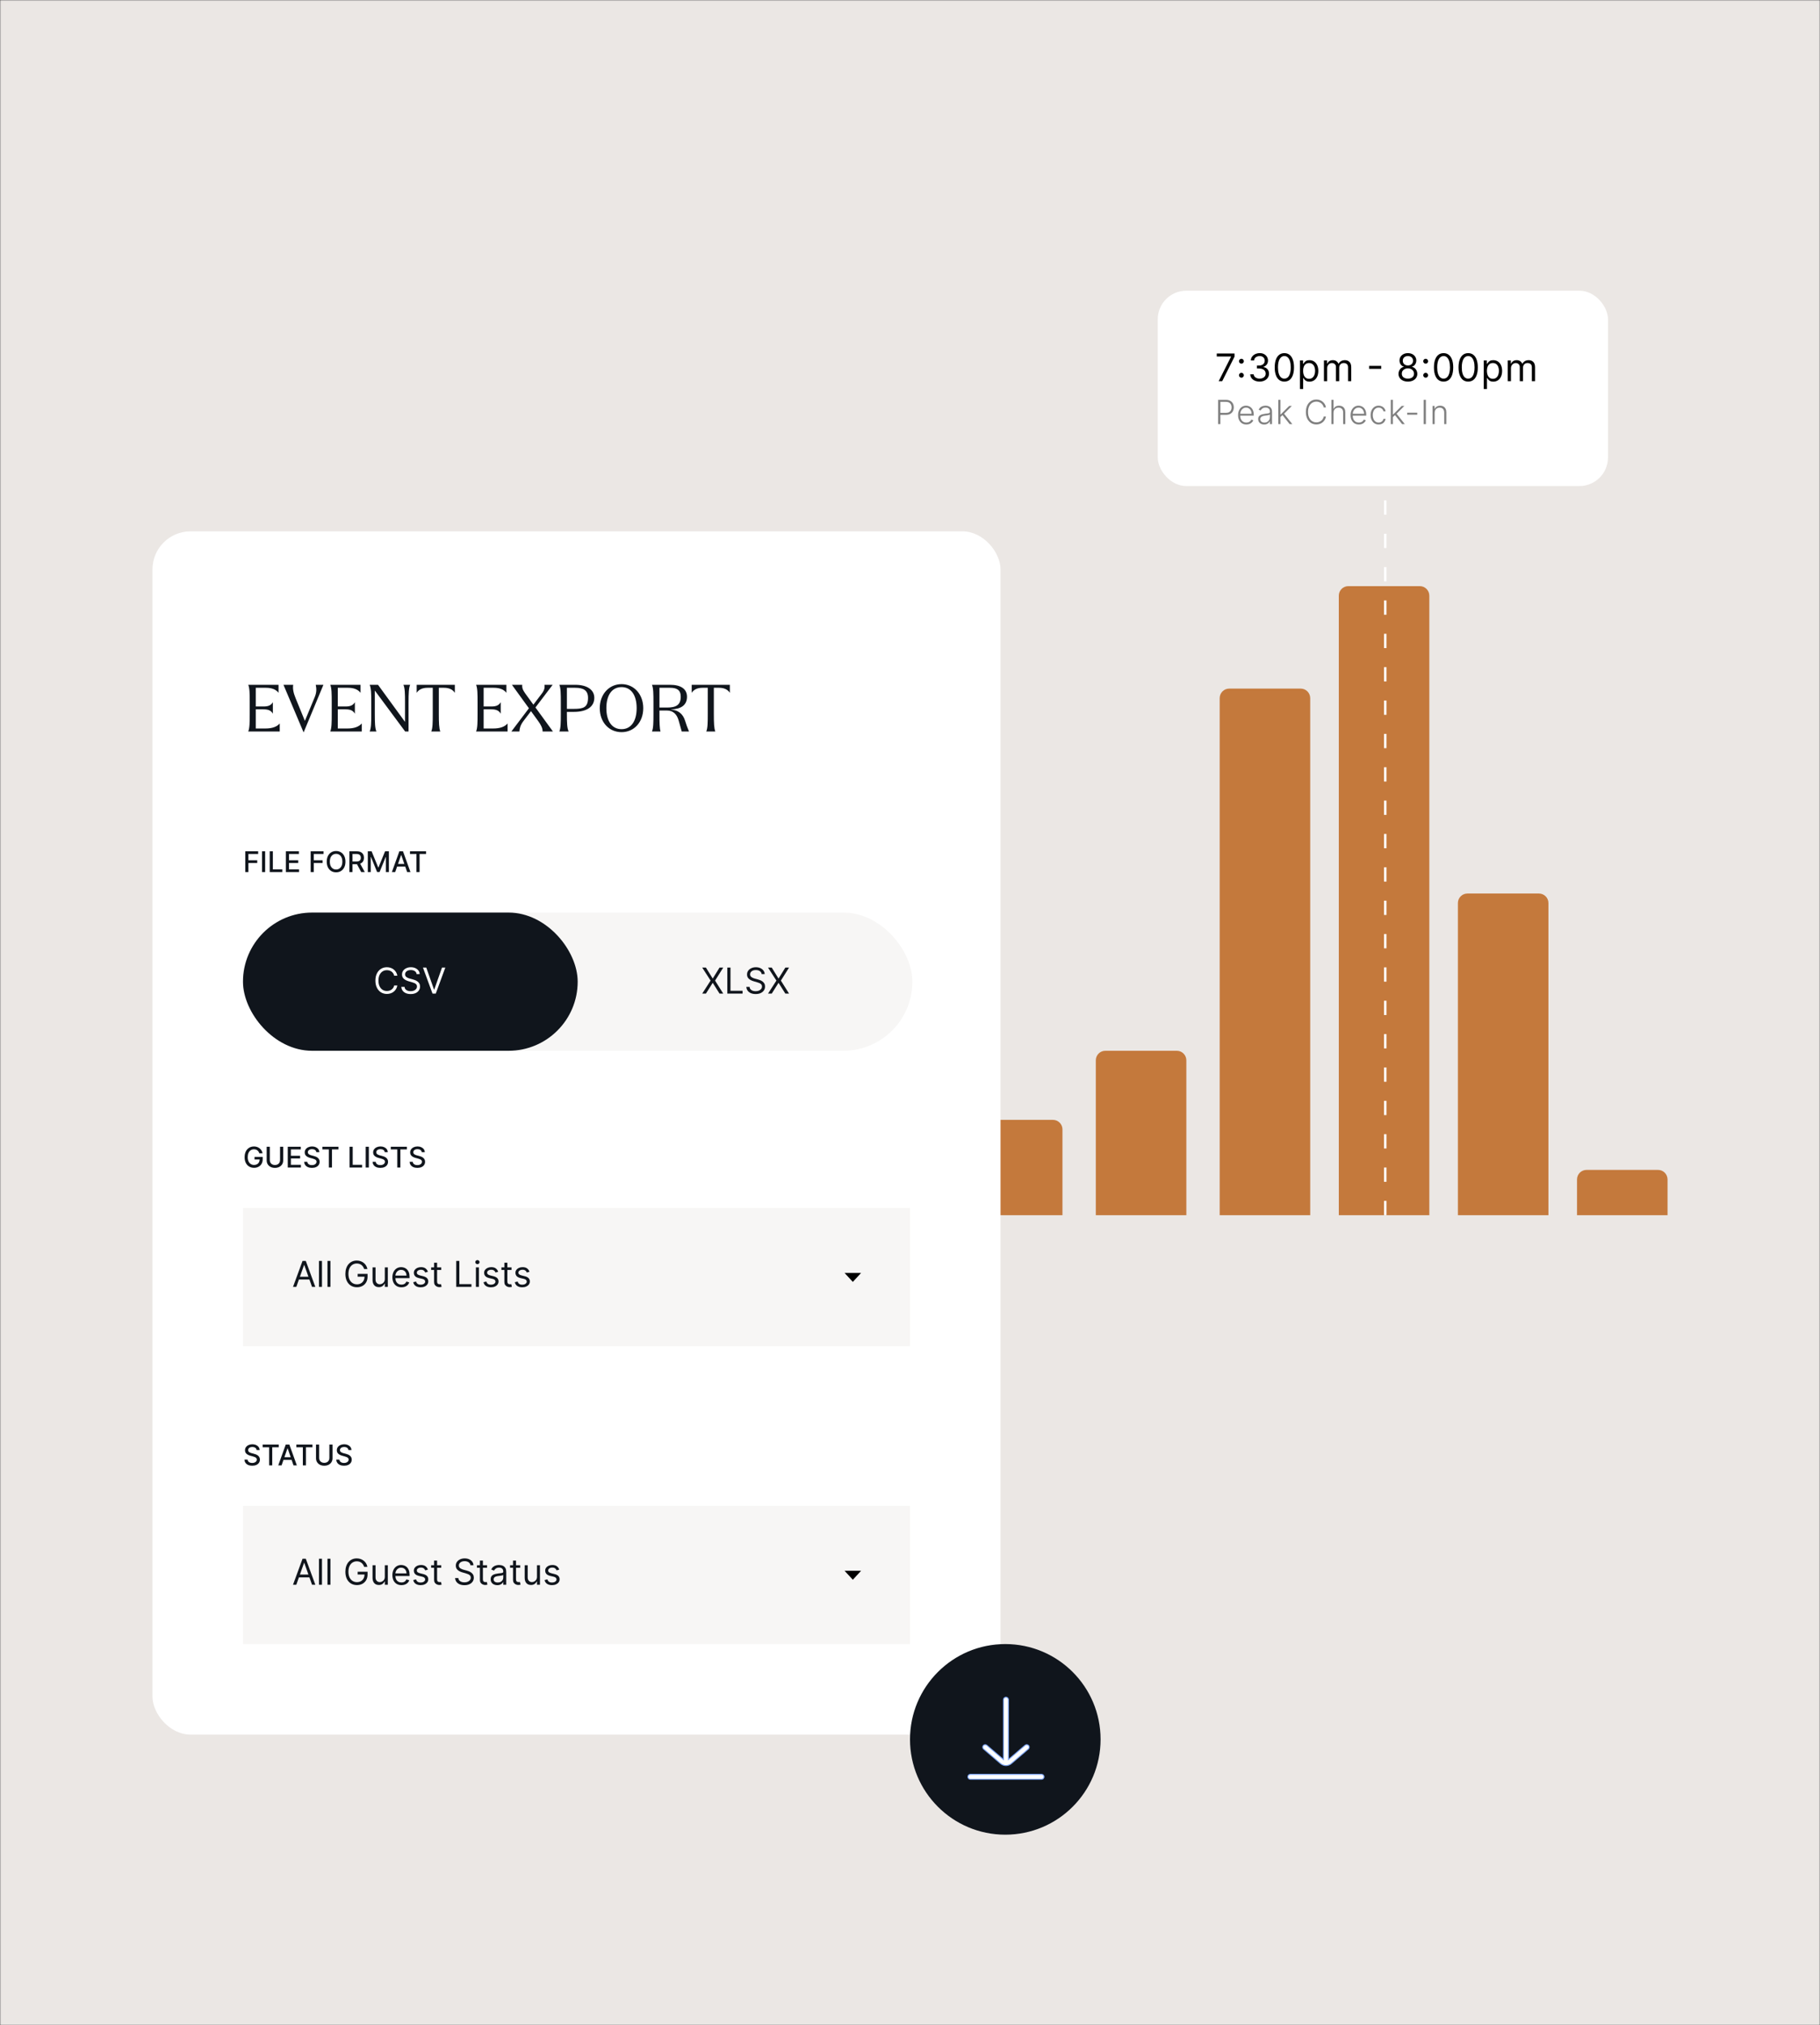
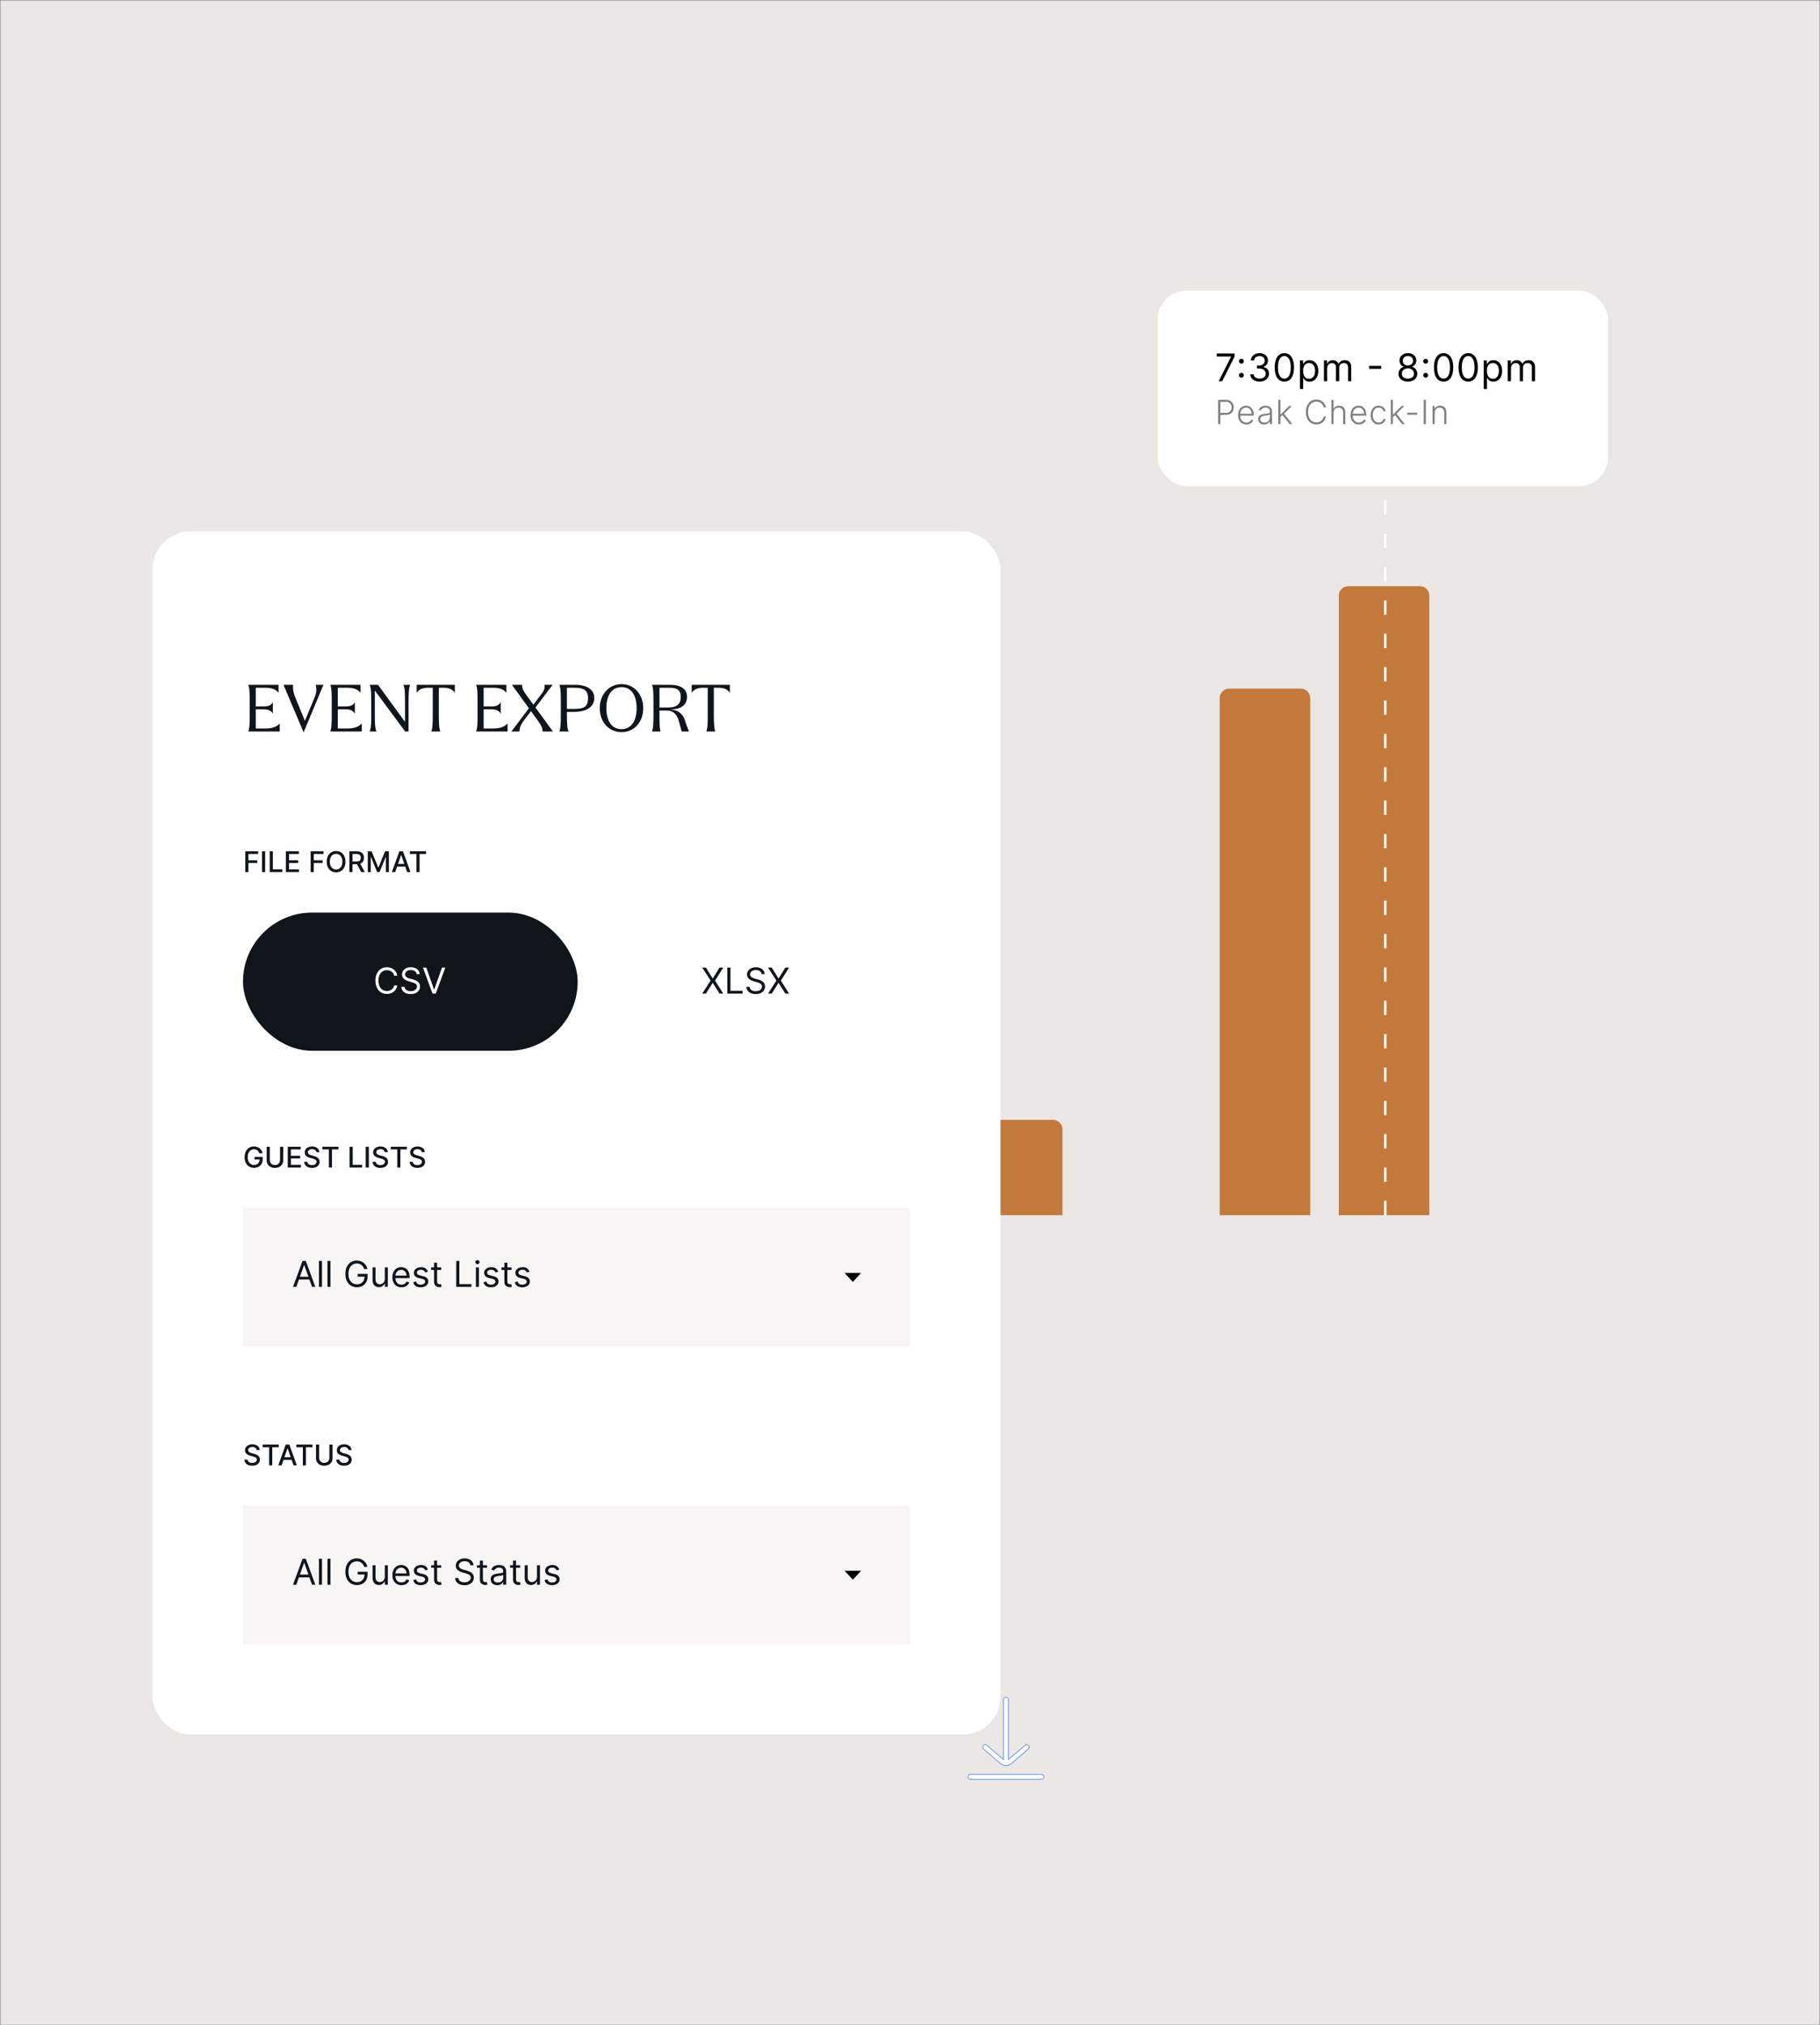
<svg xmlns="http://www.w3.org/2000/svg" width="764" height="850" viewBox="0 0 764 850" fill="none">
  <rect x="0" y="0" width="764" height="850" fill="#333333" stroke="none" />
  <mask id="mask0_1787_3955" style="mask-type:alpha" maskUnits="userSpaceOnUse" x="0" y="0" width="764" height="850">
    <rect width="764" height="850" fill="#F7F6F5" />
  </mask>
  <g mask="url(#mask0_1787_3955)">
    <rect width="764" height="850" fill="white" />
    <mask id="mask1_1787_3955" style="mask-type:alpha" maskUnits="userSpaceOnUse" x="0" y="0" width="764" height="850">
      <rect width="764" height="850" fill="#F7F6F5" />
    </mask>
    <g mask="url(#mask1_1787_3955)">
      <rect width="764" height="850" fill="#EBE7E4" />
      <path d="M418 470H442C444.209 470 446 471.791 446 474V510H418V470Z" fill="#C4793C" />
-       <path d="M460 445C460 442.791 461.791 441 464 441H494C496.209 441 498 442.791 498 445V510H460V445Z" fill="#C4793C" />
-       <path d="M562 250C562 247.791 563.791 246 566 246H596C598.209 246 600 247.791 600 250V510H562V250Z" fill="#C4793C" />
+       <path d="M562 250C562 247.791 563.791 246 566 246H596C598.209 246 600 247.791 600 250V510H562V250" fill="#C4793C" />
      <path d="M512 293C512 290.791 513.791 289 516 289H546C548.209 289 550 290.791 550 293V510H512V293Z" fill="#C4793C" />
-       <path d="M612 379C612 376.791 613.791 375 616 375H646C648.209 375 650 376.791 650 379V510H612V379Z" fill="#C4793C" />
-       <path d="M662 495C662 492.791 663.791 491 666 491H696C698.209 491 700 492.791 700 495V510H662V495Z" fill="#C4793C" />
      <line x1="581.5" y1="510" x2="581.5" y2="204" stroke="white" stroke-dasharray="6 8" />
      <rect x="486" y="122" width="189" height="82" rx="12" fill="white" />
      <path d="M511.568 160L516.773 149.705V149.614H510.773V148.364H518.227V149.682L513.045 160H511.568ZM521.118 158.511C520.838 158.511 520.597 158.411 520.397 158.21C520.196 158.009 520.096 157.769 520.096 157.489C520.096 157.208 520.196 156.968 520.397 156.767C520.597 156.566 520.838 156.466 521.118 156.466C521.399 156.466 521.639 156.566 521.84 156.767C522.041 156.968 522.141 157.208 522.141 157.489C522.141 157.674 522.094 157.845 521.999 158C521.908 158.155 521.785 158.28 521.63 158.375C521.478 158.466 521.308 158.511 521.118 158.511ZM521.118 152.625C520.838 152.625 520.597 152.525 520.397 152.324C520.196 152.123 520.096 151.883 520.096 151.602C520.096 151.322 520.196 151.081 520.397 150.881C520.597 150.68 520.838 150.58 521.118 150.58C521.399 150.58 521.639 150.68 521.84 150.881C522.041 151.081 522.141 151.322 522.141 151.602C522.141 151.788 522.094 151.958 521.999 152.114C521.908 152.269 521.785 152.394 521.63 152.489C521.478 152.58 521.308 152.625 521.118 152.625ZM528.776 160.159C528.026 160.159 527.358 160.03 526.771 159.773C526.187 159.515 525.723 159.157 525.379 158.699C525.038 158.237 524.852 157.701 524.822 157.091H526.254C526.284 157.466 526.413 157.79 526.64 158.062C526.867 158.331 527.165 158.54 527.532 158.688C527.899 158.835 528.307 158.909 528.754 158.909C529.254 158.909 529.697 158.822 530.083 158.648C530.47 158.473 530.773 158.231 530.992 157.92C531.212 157.61 531.322 157.25 531.322 156.841C531.322 156.413 531.216 156.036 531.004 155.71C530.792 155.381 530.481 155.123 530.072 154.938C529.663 154.752 529.163 154.659 528.572 154.659H527.64V153.409H528.572C529.034 153.409 529.439 153.326 529.788 153.159C530.14 152.992 530.415 152.758 530.612 152.455C530.812 152.152 530.913 151.795 530.913 151.386C530.913 150.992 530.826 150.65 530.651 150.358C530.477 150.066 530.231 149.839 529.913 149.676C529.598 149.513 529.227 149.432 528.799 149.432C528.398 149.432 528.019 149.506 527.663 149.653C527.31 149.797 527.023 150.008 526.799 150.284C526.576 150.557 526.454 150.886 526.435 151.273H525.072C525.095 150.663 525.278 150.129 525.623 149.67C525.968 149.208 526.418 148.848 526.975 148.591C527.536 148.333 528.151 148.205 528.822 148.205C529.542 148.205 530.159 148.35 530.674 148.642C531.189 148.93 531.585 149.311 531.862 149.784C532.138 150.258 532.276 150.769 532.276 151.318C532.276 151.973 532.104 152.532 531.759 152.994C531.418 153.456 530.954 153.777 530.367 153.955V154.045C531.102 154.167 531.676 154.479 532.089 154.983C532.502 155.483 532.708 156.102 532.708 156.841C532.708 157.473 532.536 158.042 532.191 158.545C531.85 159.045 531.384 159.439 530.793 159.727C530.203 160.015 529.53 160.159 528.776 160.159ZM539.147 160.159C538.291 160.159 537.562 159.926 536.96 159.46C536.358 158.991 535.897 158.311 535.579 157.42C535.261 156.527 535.102 155.447 535.102 154.182C535.102 152.924 535.261 151.85 535.579 150.96C535.901 150.066 536.363 149.384 536.966 148.915C537.572 148.441 538.299 148.205 539.147 148.205C539.996 148.205 540.721 148.441 541.324 148.915C541.93 149.384 542.392 150.066 542.71 150.96C543.032 151.85 543.193 152.924 543.193 154.182C543.193 155.447 543.034 156.527 542.716 157.42C542.397 158.311 541.937 158.991 541.335 159.46C540.733 159.926 540.004 160.159 539.147 160.159ZM539.147 158.909C539.996 158.909 540.655 158.5 541.125 157.682C541.594 156.864 541.829 155.697 541.829 154.182C541.829 153.174 541.721 152.316 541.505 151.608C541.293 150.9 540.987 150.36 540.585 149.989C540.187 149.617 539.708 149.432 539.147 149.432C538.307 149.432 537.649 149.847 537.176 150.676C536.702 151.502 536.466 152.67 536.466 154.182C536.466 155.189 536.572 156.045 536.784 156.75C536.996 157.455 537.301 157.991 537.699 158.358C538.1 158.725 538.583 158.909 539.147 158.909ZM545.695 163.273V151.273H546.99V152.659H547.149C547.248 152.508 547.384 152.314 547.558 152.08C547.736 151.841 547.99 151.629 548.32 151.443C548.653 151.254 549.104 151.159 549.672 151.159C550.407 151.159 551.055 151.343 551.615 151.71C552.176 152.078 552.613 152.598 552.928 153.273C553.242 153.947 553.399 154.742 553.399 155.659C553.399 156.583 553.242 157.384 552.928 158.062C552.613 158.737 552.178 159.259 551.621 159.631C551.064 159.998 550.422 160.182 549.695 160.182C549.134 160.182 548.685 160.089 548.348 159.903C548.011 159.714 547.752 159.5 547.57 159.261C547.388 159.019 547.248 158.818 547.149 158.659H547.036V163.273H545.695ZM547.013 155.636C547.013 156.295 547.11 156.877 547.303 157.381C547.496 157.881 547.778 158.273 548.149 158.557C548.521 158.837 548.975 158.977 549.513 158.977C550.074 158.977 550.541 158.83 550.916 158.534C551.295 158.235 551.579 157.833 551.769 157.33C551.962 156.822 552.058 156.258 552.058 155.636C552.058 155.023 551.964 154.47 551.774 153.977C551.589 153.481 551.307 153.089 550.928 152.801C550.553 152.509 550.081 152.364 549.513 152.364C548.967 152.364 548.509 152.502 548.138 152.778C547.767 153.051 547.486 153.434 547.297 153.926C547.108 154.415 547.013 154.985 547.013 155.636ZM555.765 160V151.273H557.06V152.636H557.174C557.356 152.17 557.649 151.809 558.055 151.551C558.46 151.29 558.947 151.159 559.515 151.159C560.091 151.159 560.57 151.29 560.952 151.551C561.339 151.809 561.64 152.17 561.856 152.636H561.947C562.17 152.186 562.505 151.828 562.952 151.562C563.399 151.294 563.935 151.159 564.56 151.159C565.341 151.159 565.979 151.403 566.475 151.892C566.971 152.377 567.219 153.133 567.219 154.159V160H565.878V154.159C565.878 153.515 565.702 153.055 565.35 152.778C564.998 152.502 564.583 152.364 564.106 152.364C563.492 152.364 563.017 152.549 562.68 152.92C562.342 153.288 562.174 153.754 562.174 154.318V160H560.81V154.023C560.81 153.527 560.649 153.127 560.327 152.824C560.005 152.517 559.591 152.364 559.083 152.364C558.734 152.364 558.409 152.456 558.106 152.642C557.806 152.828 557.564 153.085 557.378 153.415C557.197 153.741 557.106 154.117 557.106 154.545V160H555.765ZM579.811 153.557V154.807H574.72V153.557H579.811ZM591.015 160.159C590.235 160.159 589.545 160.021 588.947 159.744C588.352 159.464 587.888 159.08 587.555 158.591C587.221 158.098 587.057 157.538 587.06 156.909C587.057 156.417 587.153 155.962 587.35 155.545C587.547 155.125 587.816 154.775 588.157 154.494C588.502 154.21 588.886 154.03 589.31 153.955V153.886C588.754 153.742 588.31 153.43 587.981 152.949C587.651 152.464 587.488 151.913 587.492 151.295C587.488 150.705 587.638 150.176 587.941 149.71C588.244 149.244 588.661 148.877 589.191 148.608C589.725 148.339 590.333 148.205 591.015 148.205C591.689 148.205 592.291 148.339 592.822 148.608C593.352 148.877 593.769 149.244 594.072 149.71C594.379 150.176 594.534 150.705 594.538 151.295C594.534 151.913 594.365 152.464 594.032 152.949C593.702 153.43 593.265 153.742 592.719 153.886V153.955C593.14 154.03 593.519 154.21 593.856 154.494C594.193 154.775 594.462 155.125 594.663 155.545C594.863 155.962 594.966 156.417 594.969 156.909C594.966 157.538 594.795 158.098 594.458 158.591C594.125 159.08 593.661 159.464 593.066 159.744C592.475 160.021 591.791 160.159 591.015 160.159ZM591.015 158.909C591.541 158.909 591.996 158.824 592.379 158.653C592.761 158.483 593.057 158.242 593.265 157.932C593.473 157.621 593.579 157.258 593.583 156.841C593.579 156.402 593.466 156.013 593.242 155.676C593.019 155.339 592.714 155.074 592.327 154.881C591.945 154.687 591.507 154.591 591.015 154.591C590.519 154.591 590.076 154.687 589.685 154.881C589.299 155.074 588.994 155.339 588.771 155.676C588.551 156.013 588.443 156.402 588.447 156.841C588.443 157.258 588.543 157.621 588.748 157.932C588.956 158.242 589.254 158.483 589.64 158.653C590.026 158.824 590.485 158.909 591.015 158.909ZM591.015 153.386C591.432 153.386 591.801 153.303 592.123 153.136C592.449 152.97 592.704 152.737 592.89 152.438C593.076 152.138 593.17 151.788 593.174 151.386C593.17 150.992 593.077 150.65 592.896 150.358C592.714 150.062 592.462 149.835 592.14 149.676C591.818 149.513 591.443 149.432 591.015 149.432C590.579 149.432 590.199 149.513 589.873 149.676C589.547 149.835 589.295 150.062 589.117 150.358C588.939 150.65 588.852 150.992 588.856 151.386C588.852 151.788 588.941 152.138 589.123 152.438C589.309 152.737 589.564 152.97 589.89 153.136C590.216 153.303 590.591 153.386 591.015 153.386ZM598.467 158.511C598.187 158.511 597.946 158.411 597.745 158.21C597.545 158.009 597.444 157.769 597.444 157.489C597.444 157.208 597.545 156.968 597.745 156.767C597.946 156.566 598.187 156.466 598.467 156.466C598.747 156.466 598.988 156.566 599.189 156.767C599.389 156.968 599.49 157.208 599.49 157.489C599.49 157.674 599.442 157.845 599.348 158C599.257 158.155 599.134 158.28 598.978 158.375C598.827 158.466 598.656 158.511 598.467 158.511ZM598.467 152.625C598.187 152.625 597.946 152.525 597.745 152.324C597.545 152.123 597.444 151.883 597.444 151.602C597.444 151.322 597.545 151.081 597.745 150.881C597.946 150.68 598.187 150.58 598.467 150.58C598.747 150.58 598.988 150.68 599.189 150.881C599.389 151.081 599.49 151.322 599.49 151.602C599.49 151.788 599.442 151.958 599.348 152.114C599.257 152.269 599.134 152.394 598.978 152.489C598.827 152.58 598.656 152.625 598.467 152.625ZM605.989 160.159C605.133 160.159 604.404 159.926 603.801 159.46C603.199 158.991 602.739 158.311 602.421 157.42C602.102 156.527 601.943 155.447 601.943 154.182C601.943 152.924 602.102 151.85 602.421 150.96C602.743 150.066 603.205 149.384 603.807 148.915C604.413 148.441 605.14 148.205 605.989 148.205C606.837 148.205 607.563 148.441 608.165 148.915C608.771 149.384 609.233 150.066 609.551 150.96C609.873 151.85 610.034 152.924 610.034 154.182C610.034 155.447 609.875 156.527 609.557 157.42C609.239 158.311 608.779 158.991 608.176 159.46C607.574 159.926 606.845 160.159 605.989 160.159ZM605.989 158.909C606.837 158.909 607.496 158.5 607.966 157.682C608.436 156.864 608.671 155.697 608.671 154.182C608.671 153.174 608.563 152.316 608.347 151.608C608.135 150.9 607.828 150.36 607.426 149.989C607.029 149.617 606.549 149.432 605.989 149.432C605.148 149.432 604.491 149.847 604.017 150.676C603.544 151.502 603.307 152.67 603.307 154.182C603.307 155.189 603.413 156.045 603.625 156.75C603.837 157.455 604.142 157.991 604.54 158.358C604.941 158.725 605.424 158.909 605.989 158.909ZM616.309 160.159C615.453 160.159 614.724 159.926 614.121 159.46C613.519 158.991 613.059 158.311 612.741 157.42C612.422 156.527 612.263 155.447 612.263 154.182C612.263 152.924 612.422 151.85 612.741 150.96C613.063 150.066 613.525 149.384 614.127 148.915C614.733 148.441 615.46 148.205 616.309 148.205C617.157 148.205 617.883 148.441 618.485 148.915C619.091 149.384 619.553 150.066 619.871 150.96C620.193 151.85 620.354 152.924 620.354 154.182C620.354 155.447 620.195 156.527 619.877 157.42C619.559 158.311 619.099 158.991 618.496 159.46C617.894 159.926 617.165 160.159 616.309 160.159ZM616.309 158.909C617.157 158.909 617.816 158.5 618.286 157.682C618.756 156.864 618.991 155.697 618.991 154.182C618.991 153.174 618.883 152.316 618.667 151.608C618.455 150.9 618.148 150.36 617.746 149.989C617.349 149.617 616.869 149.432 616.309 149.432C615.468 149.432 614.811 149.847 614.337 150.676C613.864 151.502 613.627 152.67 613.627 154.182C613.627 155.189 613.733 156.045 613.945 156.75C614.157 157.455 614.462 157.991 614.86 158.358C615.261 158.725 615.744 158.909 616.309 158.909ZM622.856 163.273V151.273H624.151V152.659H624.311C624.409 152.508 624.545 152.314 624.72 152.08C624.898 151.841 625.151 151.629 625.481 151.443C625.814 151.254 626.265 151.159 626.833 151.159C627.568 151.159 628.216 151.343 628.776 151.71C629.337 152.078 629.775 152.598 630.089 153.273C630.403 153.947 630.561 154.742 630.561 155.659C630.561 156.583 630.403 157.384 630.089 158.062C629.775 158.737 629.339 159.259 628.782 159.631C628.225 159.998 627.583 160.182 626.856 160.182C626.295 160.182 625.847 160.089 625.509 159.903C625.172 159.714 624.913 159.5 624.731 159.261C624.549 159.019 624.409 158.818 624.311 158.659H624.197V163.273H622.856ZM624.174 155.636C624.174 156.295 624.271 156.877 624.464 157.381C624.657 157.881 624.939 158.273 625.311 158.557C625.682 158.837 626.136 158.977 626.674 158.977C627.235 158.977 627.703 158.83 628.078 158.534C628.456 158.235 628.74 157.833 628.93 157.33C629.123 156.822 629.22 156.258 629.22 155.636C629.22 155.023 629.125 154.47 628.936 153.977C628.75 153.481 628.468 153.089 628.089 152.801C627.714 152.509 627.242 152.364 626.674 152.364C626.129 152.364 625.67 152.502 625.299 152.778C624.928 153.051 624.648 153.434 624.458 153.926C624.269 154.415 624.174 154.985 624.174 155.636ZM632.926 160V151.273H634.221V152.636H634.335C634.517 152.17 634.81 151.809 635.216 151.551C635.621 151.29 636.108 151.159 636.676 151.159C637.252 151.159 637.731 151.29 638.114 151.551C638.5 151.809 638.801 152.17 639.017 152.636H639.108C639.331 152.186 639.667 151.828 640.114 151.562C640.56 151.294 641.096 151.159 641.721 151.159C642.502 151.159 643.14 151.403 643.636 151.892C644.132 152.377 644.381 153.133 644.381 154.159V160H643.04V154.159C643.04 153.515 642.864 153.055 642.511 152.778C642.159 152.502 641.744 152.364 641.267 152.364C640.653 152.364 640.178 152.549 639.841 152.92C639.504 153.288 639.335 153.754 639.335 154.318V160H637.971V154.023C637.971 153.527 637.81 153.127 637.489 152.824C637.167 152.517 636.752 152.364 636.244 152.364C635.896 152.364 635.57 152.456 635.267 152.642C634.968 152.828 634.725 153.085 634.54 153.415C634.358 153.741 634.267 154.117 634.267 154.545V160H632.926Z" fill="black" />
      <path d="M511.352 178V167.818H514.638C515.361 167.818 515.964 167.957 516.448 168.236C516.935 168.511 517.302 168.885 517.547 169.359C517.795 169.833 517.92 170.367 517.92 170.96C517.92 171.554 517.797 172.089 517.552 172.566C517.307 173.04 516.942 173.416 516.458 173.695C515.974 173.97 515.373 174.107 514.653 174.107H512.068V173.272H514.629C515.162 173.272 515.605 173.173 515.956 172.974C516.307 172.772 516.569 172.496 516.741 172.148C516.917 171.8 517.005 171.404 517.005 170.96C517.005 170.516 516.917 170.12 516.741 169.772C516.569 169.424 516.306 169.151 515.951 168.952C515.6 168.753 515.154 168.653 514.614 168.653H512.282V178H511.352ZM523.204 178.159C522.491 178.159 521.875 177.993 521.354 177.662C520.834 177.327 520.431 176.865 520.146 176.275C519.864 175.682 519.724 174.999 519.724 174.227C519.724 173.458 519.864 172.775 520.146 172.178C520.431 171.578 520.824 171.109 521.324 170.771C521.828 170.43 522.41 170.259 523.069 170.259C523.484 170.259 523.883 170.335 524.268 170.488C524.652 170.637 524.997 170.867 525.302 171.179C525.61 171.487 525.854 171.877 526.032 172.347C526.211 172.815 526.301 173.368 526.301 174.008V174.445H520.335V173.665H525.396C525.396 173.174 525.297 172.733 525.098 172.342C524.902 171.948 524.629 171.636 524.278 171.408C523.93 171.179 523.527 171.065 523.069 171.065C522.586 171.065 522.16 171.194 521.792 171.452C521.424 171.711 521.135 172.052 520.927 172.477C520.721 172.901 520.617 173.365 520.613 173.869V174.336C520.613 174.942 520.718 175.473 520.927 175.927C521.139 176.378 521.439 176.727 521.827 176.976C522.214 177.224 522.673 177.349 523.204 177.349C523.565 177.349 523.881 177.292 524.153 177.18C524.428 177.067 524.659 176.916 524.844 176.727C525.033 176.535 525.176 176.325 525.272 176.096L526.112 176.369C525.996 176.691 525.805 176.987 525.54 177.259C525.278 177.531 524.95 177.75 524.556 177.915C524.165 178.078 523.714 178.159 523.204 178.159ZM530.664 178.174C530.203 178.174 529.782 178.085 529.401 177.906C529.02 177.723 528.717 177.461 528.491 177.12C528.266 176.775 528.153 176.358 528.153 175.867C528.153 175.489 528.224 175.171 528.367 174.913C528.51 174.654 528.712 174.442 528.974 174.276C529.235 174.111 529.545 173.98 529.903 173.884C530.261 173.787 530.656 173.713 531.086 173.66C531.514 173.607 531.875 173.56 532.17 173.521C532.469 173.481 532.696 173.418 532.851 173.332C533.007 173.246 533.085 173.106 533.085 172.914V172.735C533.085 172.215 532.929 171.805 532.618 171.507C532.309 171.205 531.865 171.055 531.285 171.055C530.735 171.055 530.286 171.176 529.938 171.418C529.593 171.66 529.351 171.945 529.212 172.273L528.372 171.969C528.544 171.552 528.783 171.219 529.088 170.97C529.393 170.718 529.734 170.538 530.112 170.428C530.49 170.316 530.873 170.259 531.26 170.259C531.552 170.259 531.855 170.297 532.17 170.374C532.488 170.45 532.783 170.582 533.055 170.771C533.327 170.957 533.547 171.217 533.716 171.552C533.885 171.883 533.97 172.304 533.97 172.815V178H533.085V176.792H533.03C532.924 177.017 532.767 177.236 532.558 177.448C532.349 177.66 532.087 177.834 531.773 177.97C531.458 178.106 531.088 178.174 530.664 178.174ZM530.783 177.364C531.254 177.364 531.662 177.259 532.006 177.05C532.351 176.842 532.616 176.565 532.802 176.22C532.991 175.872 533.085 175.489 533.085 175.072V173.968C533.019 174.031 532.908 174.087 532.752 174.137C532.599 174.187 532.422 174.232 532.22 174.271C532.021 174.308 531.822 174.339 531.623 174.366C531.425 174.392 531.246 174.415 531.086 174.435C530.656 174.488 530.288 174.571 529.983 174.684C529.678 174.797 529.444 174.952 529.282 175.151C529.119 175.347 529.038 175.599 529.038 175.907C529.038 176.371 529.204 176.731 529.535 176.986C529.867 177.238 530.283 177.364 530.783 177.364ZM537.409 175.116L537.399 173.958H537.598L541.178 170.364H542.296L538.762 173.903L538.682 173.918L537.409 175.116ZM536.604 178V167.818H537.489V178H536.604ZM541.362 178L538.26 174.077L538.896 173.466L542.495 178H541.362ZM556.615 171H555.681C555.611 170.652 555.485 170.33 555.303 170.036C555.124 169.737 554.899 169.477 554.627 169.255C554.355 169.033 554.047 168.861 553.702 168.738C553.357 168.615 552.984 168.554 552.583 168.554C551.94 168.554 551.354 168.721 550.823 169.056C550.296 169.391 549.874 169.883 549.556 170.533C549.241 171.179 549.083 171.971 549.083 172.909C549.083 173.854 549.241 174.649 549.556 175.295C549.874 175.942 550.296 176.432 550.823 176.767C551.354 177.098 551.94 177.264 552.583 177.264C552.984 177.264 553.357 177.203 553.702 177.08C554.047 176.958 554.355 176.787 554.627 176.568C554.899 176.346 555.124 176.086 555.303 175.788C555.485 175.489 555.611 175.166 555.681 174.818H556.615C556.533 175.286 556.377 175.721 556.148 176.126C555.923 176.527 555.634 176.878 555.283 177.18C554.935 177.481 554.534 177.717 554.08 177.886C553.626 178.055 553.127 178.139 552.583 178.139C551.728 178.139 550.969 177.925 550.306 177.498C549.644 177.067 549.123 176.46 548.745 175.678C548.371 174.896 548.184 173.973 548.184 172.909C548.184 171.845 548.371 170.922 548.745 170.14C549.123 169.358 549.644 168.753 550.306 168.325C550.969 167.894 551.728 167.679 552.583 167.679C553.127 167.679 553.626 167.763 554.08 167.933C554.534 168.098 554.935 168.334 555.283 168.638C555.634 168.94 555.923 169.291 556.148 169.692C556.377 170.094 556.533 170.529 556.615 171ZM559.78 173.227V178H558.895V167.818H559.78V171.562H559.86C560.039 171.167 560.315 170.853 560.69 170.617C561.068 170.382 561.545 170.264 562.122 170.264C562.639 170.264 563.093 170.37 563.484 170.582C563.875 170.795 564.18 171.108 564.399 171.522C564.618 171.936 564.727 172.447 564.727 173.053V178H563.837V173.108C563.837 172.478 563.661 171.983 563.31 171.621C562.962 171.257 562.491 171.075 561.898 171.075C561.49 171.075 561.127 171.161 560.809 171.333C560.491 171.505 560.239 171.754 560.054 172.079C559.871 172.4 559.78 172.783 559.78 173.227ZM570.425 178.159C569.712 178.159 569.096 177.993 568.575 177.662C568.055 177.327 567.652 176.865 567.367 176.275C567.085 175.682 566.945 174.999 566.945 174.227C566.945 173.458 567.085 172.775 567.367 172.178C567.652 171.578 568.045 171.109 568.545 170.771C569.049 170.43 569.631 170.259 570.29 170.259C570.705 170.259 571.104 170.335 571.489 170.488C571.873 170.637 572.218 170.867 572.523 171.179C572.831 171.487 573.075 171.877 573.254 172.347C573.432 172.815 573.522 173.368 573.522 174.008V174.445H567.556V173.665H572.617C572.617 173.174 572.518 172.733 572.319 172.342C572.123 171.948 571.85 171.636 571.499 171.408C571.151 171.179 570.748 171.065 570.29 171.065C569.807 171.065 569.381 171.194 569.013 171.452C568.645 171.711 568.356 172.052 568.148 172.477C567.942 172.901 567.838 173.365 567.834 173.869V174.336C567.834 174.942 567.939 175.473 568.148 175.927C568.36 176.378 568.66 176.727 569.048 176.976C569.435 177.224 569.894 177.349 570.425 177.349C570.786 177.349 571.102 177.292 571.374 177.18C571.649 177.067 571.88 176.916 572.065 176.727C572.254 176.535 572.397 176.325 572.493 176.096L573.333 176.369C573.217 176.691 573.026 176.987 572.761 177.259C572.499 177.531 572.171 177.75 571.777 177.915C571.386 178.078 570.935 178.159 570.425 178.159ZM578.735 178.159C578.052 178.159 577.457 177.988 576.95 177.647C576.446 177.306 576.055 176.838 575.777 176.245C575.499 175.652 575.359 174.976 575.359 174.217C575.359 173.451 575.5 172.77 575.782 172.173C576.067 171.577 576.461 171.109 576.965 170.771C577.469 170.43 578.054 170.259 578.72 170.259C579.231 170.259 579.693 170.359 580.107 170.558C580.521 170.753 580.863 171.03 581.131 171.388C581.403 171.742 581.574 172.157 581.643 172.631H580.749C580.656 172.2 580.432 171.832 580.077 171.527C579.726 171.219 579.279 171.065 578.735 171.065C578.248 171.065 577.817 171.197 577.442 171.462C577.068 171.724 576.775 172.09 576.562 172.561C576.354 173.028 576.249 173.57 576.249 174.187C576.249 174.807 576.352 175.355 576.557 175.832C576.763 176.306 577.051 176.678 577.423 176.946C577.797 177.214 578.235 177.349 578.735 177.349C579.073 177.349 579.381 177.286 579.66 177.16C579.941 177.031 580.177 176.848 580.366 176.613C580.558 176.378 580.687 176.098 580.753 175.773H581.648C581.582 176.233 581.418 176.644 581.156 177.006C580.898 177.364 580.561 177.645 580.147 177.851C579.736 178.056 579.265 178.159 578.735 178.159ZM584.63 175.116L584.62 173.958H584.819L588.399 170.364H589.518L585.983 173.903L585.903 173.918L584.63 175.116ZM583.825 178V167.818H584.71V178H583.825ZM588.583 178L585.481 174.077L586.117 173.466L589.716 178H588.583ZM594.939 173.217V174.053H590.704V173.217H594.939ZM598.555 167.818V178H597.626V167.818H598.555ZM602.243 173.227V178H601.358V170.364H602.218V171.562H602.298C602.477 171.171 602.755 170.857 603.133 170.622C603.514 170.384 603.985 170.264 604.545 170.264C605.059 170.264 605.51 170.372 605.897 170.587C606.289 170.799 606.592 171.113 606.807 171.527C607.026 171.941 607.135 172.45 607.135 173.053V178H606.25V173.108C606.25 172.482 606.075 171.986 605.723 171.621C605.375 171.257 604.908 171.075 604.321 171.075C603.92 171.075 603.564 171.161 603.253 171.333C602.941 171.505 602.694 171.754 602.512 172.079C602.333 172.4 602.243 172.783 602.243 173.227Z" fill="black" fill-opacity="0.5" />
      <rect x="64" y="223" width="356" height="505" rx="16" fill="white" />
      <path d="M111.408 305.74C114.18 305.74 116.168 305.068 117.428 303.64V307H104.212C104.8 305.544 104.828 303.276 104.828 299.58V294.82C104.828 291.124 104.8 288.856 104.212 287.4H116.924V290.76C115.804 289.332 114.068 288.66 111.632 288.66H107.376V296.5H110.624C112.668 296.5 113.76 296.024 114.544 294.708V299.524C113.76 298.208 112.668 297.704 110.624 297.704H107.376V305.74H111.408ZM132.546 287.4H135.766L127.45 307.392L118.994 287.4H123.082C122.83 289.024 123.138 290.704 124.09 293.028L127.982 302.548L132.098 292.608C132.994 290.48 132.854 288.912 132.546 287.4ZM145.834 305.74C148.606 305.74 150.594 305.068 151.854 303.64V307H138.638C139.226 305.544 139.254 303.276 139.254 299.58V294.82C139.254 291.124 139.226 288.856 138.638 287.4H151.35V290.76C150.23 289.332 148.494 288.66 146.058 288.66H141.802V296.5H145.05C147.094 296.5 148.186 296.024 148.97 294.708V299.524C148.186 298.208 147.094 297.704 145.05 297.704H141.802V305.74H145.834ZM169.347 287.4H172.175C171.587 288.744 171.503 291.068 171.503 294.82V307H170.075L157.335 289.808V299.58C157.335 303.332 157.419 305.656 158.007 307H155.179C155.823 305.544 155.851 303.276 155.851 299.58V294.82C155.851 291.124 155.823 288.856 155.179 287.4H158.679L170.019 302.968V294.82C170.019 291.124 169.991 288.856 169.347 287.4ZM190.93 287.4V290.76C189.978 289.332 188.466 288.66 186.366 288.66H184.21V299.58C184.21 303.332 184.294 305.656 184.826 307H181.046C181.634 305.544 181.662 303.276 181.662 299.58V288.66H179.478C177.378 288.66 175.866 289.332 174.914 290.76V287.4H190.93ZM207.056 305.74C209.828 305.74 211.816 305.068 213.076 303.64V307H199.86C200.448 305.544 200.476 303.276 200.476 299.58V294.82C200.476 291.124 200.448 288.856 199.86 287.4H212.572V290.76C211.452 289.332 209.716 288.66 207.28 288.66H203.024V296.5H206.272C208.316 296.5 209.408 296.024 210.192 294.708V299.524C209.408 298.208 208.316 297.704 206.272 297.704H203.024V305.74H207.056ZM224.774 296.92L232.11 307H227.77C227.826 305.6 227.014 304.144 225.922 302.632L222.898 298.46L219.678 302.688C218.39 304.396 218.11 305.796 218.026 307H214.666L222.03 297.256L214.89 287.4H219.23C219.09 288.52 219.398 289.528 220.49 291.04L223.906 295.744L227.434 291.096C228.694 289.444 228.666 288.408 228.582 287.4H231.998L224.774 296.92ZM234.806 287.4H241.47C246.426 287.4 249.478 289.5 249.478 292.86C249.478 296.612 246.342 298.768 240.938 298.768H237.97V299.58C237.97 303.332 238.054 305.656 238.698 307H234.806C235.394 305.544 235.422 303.276 235.422 299.58V294.82C235.422 291.124 235.394 288.856 234.806 287.4ZM237.97 297.508H240.938C244.774 297.508 246.846 296.948 246.846 292.888C246.846 289.724 244.914 288.66 241.47 288.66H237.97V297.508ZM260.925 307.28C255.661 307.28 251.769 303.136 251.769 297.2C251.769 291.432 255.633 287.12 260.925 287.12C266.189 287.12 270.025 291.432 270.025 297.2C270.025 303.136 266.132 307.28 260.925 307.28ZM260.925 306.02C264.873 306.02 267.253 302.716 267.253 297.2C267.253 291.684 264.873 288.38 260.925 288.38C256.921 288.38 254.541 291.684 254.541 297.2C254.541 302.716 256.921 306.02 260.925 306.02ZM287.605 302.548C287.941 303.752 288.585 305.46 289.229 307H286.177L284.889 302.408C284.133 299.692 282.509 298.208 280.017 298.208H276.825V299.58C276.825 303.332 276.881 305.656 277.273 307H273.689C274.277 305.544 274.305 303.276 274.305 299.58V294.82C274.305 291.124 274.277 288.856 273.689 287.4H281.249C285.869 287.4 288.389 289.192 288.389 292.44C288.389 295.94 285.869 297.62 281.669 297.732V297.788C284.385 297.984 286.653 299.356 287.605 302.548ZM276.825 288.66V296.948H280.017C283.685 296.948 285.757 295.968 285.757 292.412C285.757 289.5 284.049 288.66 281.249 288.66H276.825ZM306.375 287.4V290.76C305.423 289.332 303.911 288.66 301.811 288.66H299.655V299.58C299.655 303.332 299.739 305.656 300.271 307H296.491C297.079 305.544 297.107 303.276 297.107 299.58V288.66H294.923C292.823 288.66 291.311 289.332 290.359 290.76V287.4H306.375Z" fill="#10151C" />
      <rect x="102" y="507" width="280" height="58" fill="#F7F6F5" />
      <path d="M358 538L361.464 534.25H354.536L358 538Z" fill="black" />
      <path d="M124.382 540.099H122.997L127.002 529.19H128.366L132.372 540.099H130.987L127.727 530.916H127.642L124.382 540.099ZM124.893 535.838H130.475V537.01H124.893V535.838ZM135.158 529.19V540.099H133.901V529.19H135.158ZM138.717 529.19V540.099H137.46V529.19H138.717ZM152.866 532.599C152.749 532.24 152.595 531.919 152.403 531.635C152.215 531.347 151.989 531.102 151.726 530.9C151.467 530.697 151.172 530.543 150.842 530.436C150.512 530.33 150.15 530.277 149.756 530.277C149.109 530.277 148.521 530.444 147.992 530.777C147.463 531.111 147.042 531.603 146.73 532.253C146.417 532.903 146.261 533.7 146.261 534.645C146.261 535.589 146.419 536.386 146.735 537.036C147.051 537.686 147.479 538.178 148.019 538.512C148.559 538.846 149.166 539.012 149.841 539.012C150.466 539.012 151.016 538.879 151.492 538.613C151.971 538.343 152.344 537.963 152.611 537.473C152.881 536.979 153.015 536.399 153.015 535.731L153.42 535.816H150.139V534.645H154.294V535.816C154.294 536.715 154.102 537.496 153.719 538.16C153.339 538.824 152.813 539.339 152.142 539.705C151.474 540.067 150.707 540.248 149.841 540.248C148.875 540.248 148.026 540.021 147.295 539.566C146.567 539.112 145.998 538.466 145.59 537.628C145.185 536.789 144.983 535.795 144.983 534.645C144.983 533.782 145.098 533.006 145.329 532.317C145.563 531.624 145.894 531.035 146.32 530.548C146.746 530.062 147.25 529.689 147.833 529.43C148.415 529.17 149.056 529.041 149.756 529.041C150.331 529.041 150.867 529.128 151.364 529.302C151.865 529.472 152.311 529.716 152.701 530.032C153.095 530.344 153.424 530.719 153.687 531.156C153.949 531.589 154.131 532.07 154.23 532.599H152.866ZM161.542 536.754V531.917H162.799V540.099H161.542V538.714H161.457C161.265 539.13 160.967 539.483 160.562 539.774C160.157 540.062 159.646 540.206 159.028 540.206C158.517 540.206 158.062 540.094 157.664 539.87C157.267 539.643 156.954 539.302 156.727 538.847C156.5 538.389 156.386 537.812 156.386 537.116V531.917H157.643V537.031C157.643 537.628 157.81 538.103 158.144 538.458C158.481 538.814 158.911 538.991 159.433 538.991C159.745 538.991 160.063 538.911 160.386 538.751C160.713 538.592 160.986 538.347 161.207 538.016C161.43 537.686 161.542 537.265 161.542 536.754ZM168.532 540.27C167.744 540.27 167.064 540.096 166.492 539.748C165.924 539.396 165.485 538.906 165.176 538.277C164.871 537.645 164.718 536.91 164.718 536.072C164.718 535.234 164.871 534.495 165.176 533.856C165.485 533.213 165.915 532.713 166.465 532.354C167.019 531.992 167.666 531.811 168.404 531.811C168.83 531.811 169.251 531.882 169.667 532.024C170.082 532.166 170.46 532.397 170.801 532.716C171.142 533.032 171.414 533.451 171.616 533.973C171.819 534.495 171.92 535.138 171.92 535.902V536.434H165.613V535.348H170.642C170.642 534.886 170.549 534.474 170.365 534.112C170.183 533.75 169.924 533.464 169.587 533.254C169.253 533.045 168.859 532.94 168.404 532.94C167.904 532.94 167.47 533.064 167.105 533.313C166.742 533.558 166.464 533.878 166.268 534.272C166.073 534.666 165.975 535.088 165.975 535.539V536.264C165.975 536.882 166.082 537.406 166.295 537.835C166.512 538.261 166.812 538.586 167.195 538.81C167.579 539.03 168.024 539.14 168.532 539.14C168.862 539.14 169.161 539.094 169.427 539.002C169.697 538.906 169.93 538.764 170.125 538.576C170.32 538.384 170.471 538.146 170.578 537.862L171.792 538.203C171.664 538.615 171.449 538.977 171.148 539.289C170.846 539.598 170.473 539.84 170.029 540.014C169.585 540.184 169.086 540.27 168.532 540.27ZM179.628 533.75L178.498 534.069C178.427 533.881 178.323 533.698 178.184 533.521C178.049 533.34 177.865 533.19 177.63 533.073C177.396 532.956 177.096 532.897 176.73 532.897C176.229 532.897 175.812 533.013 175.478 533.244C175.148 533.471 174.983 533.76 174.983 534.112C174.983 534.424 175.096 534.671 175.324 534.852C175.551 535.033 175.906 535.184 176.389 535.305L177.604 535.603C178.335 535.781 178.88 536.053 179.239 536.418C179.597 536.781 179.777 537.248 179.777 537.819C179.777 538.288 179.642 538.707 179.372 539.076C179.106 539.446 178.733 539.737 178.253 539.95C177.774 540.163 177.216 540.27 176.581 540.27C175.746 540.27 175.056 540.088 174.509 539.726C173.962 539.364 173.616 538.835 173.47 538.139L174.663 537.841C174.777 538.281 174.992 538.611 175.308 538.831C175.627 539.052 176.045 539.162 176.559 539.162C177.145 539.162 177.611 539.037 177.955 538.789C178.303 538.537 178.477 538.235 178.477 537.883C178.477 537.599 178.378 537.361 178.179 537.169C177.98 536.974 177.675 536.829 177.263 536.733L175.899 536.413C175.15 536.235 174.599 535.96 174.248 535.587C173.9 535.211 173.726 534.74 173.726 534.176C173.726 533.714 173.855 533.306 174.115 532.951C174.377 532.596 174.734 532.317 175.185 532.114C175.64 531.912 176.155 531.811 176.73 531.811C177.54 531.811 178.175 531.988 178.637 532.343C179.102 532.699 179.432 533.167 179.628 533.75ZM185.227 531.917V532.983H180.987V531.917H185.227ZM182.223 529.957H183.48V537.755C183.48 538.11 183.532 538.377 183.635 538.554C183.741 538.728 183.876 538.846 184.04 538.906C184.206 538.963 184.382 538.991 184.567 538.991C184.705 538.991 184.819 538.984 184.908 538.97C184.997 538.952 185.068 538.938 185.121 538.927L185.377 540.057C185.291 540.088 185.172 540.12 185.02 540.152C184.867 540.188 184.673 540.206 184.439 540.206C184.084 540.206 183.736 540.129 183.395 539.977C183.058 539.824 182.777 539.591 182.553 539.279C182.333 538.966 182.223 538.572 182.223 538.096V529.957ZM191.508 540.099V529.19H192.829V538.927H197.9V540.099H191.508ZM199.775 540.099V531.917H201.032V540.099H199.775ZM200.414 530.554C200.169 530.554 199.957 530.47 199.78 530.303C199.606 530.136 199.519 529.936 199.519 529.701C199.519 529.467 199.606 529.266 199.78 529.099C199.957 528.933 200.169 528.849 200.414 528.849C200.659 528.849 200.868 528.933 201.042 529.099C201.22 529.266 201.309 529.467 201.309 529.701C201.309 529.936 201.22 530.136 201.042 530.303C200.868 530.47 200.659 530.554 200.414 530.554ZM209.13 533.75L208 534.069C207.929 533.881 207.825 533.698 207.686 533.521C207.551 533.34 207.366 533.19 207.132 533.073C206.898 532.956 206.598 532.897 206.232 532.897C205.731 532.897 205.314 533.013 204.98 533.244C204.65 533.471 204.485 533.76 204.485 534.112C204.485 534.424 204.598 534.671 204.826 534.852C205.053 535.033 205.408 535.184 205.891 535.305L207.105 535.603C207.837 535.781 208.382 536.053 208.741 536.418C209.099 536.781 209.279 537.248 209.279 537.819C209.279 538.288 209.144 538.707 208.874 539.076C208.608 539.446 208.235 539.737 207.755 539.95C207.276 540.163 206.718 540.27 206.083 540.27C205.248 540.27 204.558 540.088 204.011 539.726C203.464 539.364 203.118 538.835 202.972 538.139L204.165 537.841C204.279 538.281 204.494 538.611 204.81 538.831C205.129 539.052 205.547 539.162 206.061 539.162C206.647 539.162 207.113 539.037 207.457 538.789C207.805 538.537 207.979 538.235 207.979 537.883C207.979 537.599 207.88 537.361 207.681 537.169C207.482 536.974 207.176 536.829 206.765 536.733L205.401 536.413C204.652 536.235 204.101 535.96 203.75 535.587C203.402 535.211 203.228 534.74 203.228 534.176C203.228 533.714 203.357 533.306 203.616 532.951C203.879 532.596 204.236 532.317 204.687 532.114C205.142 531.912 205.657 531.811 206.232 531.811C207.042 531.811 207.677 531.988 208.139 532.343C208.604 532.699 208.934 533.167 209.13 533.75ZM214.729 531.917V532.983H210.489V531.917H214.729ZM211.725 529.957H212.982V537.755C212.982 538.11 213.034 538.377 213.137 538.554C213.243 538.728 213.378 538.846 213.541 538.906C213.708 538.963 213.884 538.991 214.069 538.991C214.207 538.991 214.321 538.984 214.41 538.97C214.498 538.952 214.57 538.938 214.623 538.927L214.878 540.057C214.793 540.088 214.674 540.12 214.522 540.152C214.369 540.188 214.175 540.206 213.941 540.206C213.586 540.206 213.238 540.129 212.897 539.977C212.56 539.824 212.279 539.591 212.055 539.279C211.835 538.966 211.725 538.572 211.725 538.096V529.957ZM222.269 533.75L221.14 534.069C221.069 533.881 220.964 533.698 220.826 533.521C220.691 533.34 220.506 533.19 220.272 533.073C220.037 532.956 219.737 532.897 219.372 532.897C218.871 532.897 218.454 533.013 218.12 533.244C217.79 533.471 217.624 533.76 217.624 534.112C217.624 534.424 217.738 534.671 217.965 534.852C218.193 535.033 218.548 535.184 219.031 535.305L220.245 535.603C220.977 535.781 221.522 536.053 221.88 536.418C222.239 536.781 222.418 537.248 222.418 537.819C222.418 538.288 222.283 538.707 222.014 539.076C221.747 539.446 221.374 539.737 220.895 539.95C220.416 540.163 219.858 540.27 219.222 540.27C218.388 540.27 217.697 540.088 217.15 539.726C216.603 539.364 216.257 538.835 216.112 538.139L217.305 537.841C217.418 538.281 217.633 538.611 217.949 538.831C218.269 539.052 218.686 539.162 219.201 539.162C219.787 539.162 220.252 539.037 220.597 538.789C220.945 538.537 221.119 538.235 221.119 537.883C221.119 537.599 221.019 537.361 220.82 537.169C220.622 536.974 220.316 536.829 219.904 536.733L218.541 536.413C217.791 536.235 217.241 535.96 216.889 535.587C216.541 535.211 216.367 534.74 216.367 534.176C216.367 533.714 216.497 533.306 216.756 532.951C217.019 532.596 217.376 532.317 217.827 532.114C218.281 531.912 218.796 531.811 219.372 531.811C220.181 531.811 220.817 531.988 221.278 532.343C221.744 532.699 222.074 533.167 222.269 533.75Z" fill="#10151C" />
      <path d="M108.865 484.03C108.783 483.771 108.672 483.54 108.533 483.335C108.396 483.128 108.233 482.952 108.043 482.807C107.852 482.659 107.635 482.547 107.391 482.47C107.149 482.393 106.884 482.355 106.594 482.355C106.102 482.355 105.659 482.482 105.264 482.734C104.869 482.987 104.557 483.358 104.327 483.847C104.099 484.332 103.986 484.928 103.986 485.632C103.986 486.339 104.101 486.937 104.331 487.426C104.561 487.915 104.876 488.286 105.277 488.538C105.678 488.791 106.134 488.918 106.645 488.918C107.119 488.918 107.533 488.821 107.885 488.628C108.24 488.435 108.514 488.162 108.707 487.81C108.903 487.455 109.001 487.037 109.001 486.557L109.342 486.621H106.845V485.534H110.276V486.527C110.276 487.26 110.119 487.896 109.807 488.436C109.497 488.973 109.068 489.388 108.52 489.68C107.974 489.973 107.349 490.119 106.645 490.119C105.855 490.119 105.162 489.938 104.565 489.574C103.972 489.21 103.509 488.695 103.176 488.027C102.844 487.357 102.678 486.561 102.678 485.641C102.678 484.945 102.774 484.32 102.967 483.766C103.161 483.212 103.432 482.741 103.781 482.355C104.134 481.966 104.547 481.669 105.021 481.464C105.499 481.257 106.02 481.153 106.585 481.153C107.057 481.153 107.496 481.223 107.902 481.362C108.311 481.501 108.675 481.699 108.993 481.955C109.314 482.21 109.58 482.514 109.79 482.866C110 483.216 110.142 483.604 110.216 484.03H108.865ZM117.559 481.273H118.88V487.013C118.88 487.624 118.737 488.165 118.45 488.636C118.163 489.105 117.76 489.474 117.24 489.744C116.72 490.011 116.11 490.145 115.412 490.145C114.716 490.145 114.108 490.011 113.588 489.744C113.068 489.474 112.664 489.105 112.377 488.636C112.091 488.165 111.947 487.624 111.947 487.013V481.273H113.264V486.906C113.264 487.301 113.35 487.652 113.524 487.959C113.7 488.266 113.949 488.507 114.27 488.683C114.591 488.857 114.971 488.943 115.412 488.943C115.855 488.943 116.237 488.857 116.558 488.683C116.882 488.507 117.129 488.266 117.299 487.959C117.473 487.652 117.559 487.301 117.559 486.906V481.273ZM120.795 490V481.273H126.266V482.406H122.112V485.065H125.981V486.195H122.112V488.866H126.317V490H120.795ZM132.785 483.565C132.74 483.162 132.552 482.849 132.223 482.628C131.893 482.403 131.478 482.291 130.978 482.291C130.62 482.291 130.311 482.348 130.049 482.462C129.788 482.572 129.585 482.726 129.44 482.922C129.298 483.115 129.227 483.335 129.227 483.582C129.227 483.79 129.275 483.969 129.372 484.119C129.471 484.27 129.6 484.396 129.76 484.499C129.922 484.598 130.095 484.682 130.279 484.75C130.464 484.815 130.642 484.869 130.812 484.912L131.664 485.134C131.943 485.202 132.228 485.294 132.521 485.411C132.814 485.527 133.085 485.68 133.335 485.871C133.585 486.061 133.787 486.297 133.94 486.578C134.096 486.859 134.174 487.196 134.174 487.588C134.174 488.082 134.047 488.521 133.791 488.905C133.538 489.288 133.17 489.591 132.687 489.812C132.207 490.034 131.626 490.145 130.944 490.145C130.291 490.145 129.725 490.041 129.248 489.834C128.771 489.626 128.397 489.332 128.127 488.952C127.858 488.568 127.708 488.114 127.68 487.588H129.001C129.027 487.903 129.129 488.166 129.308 488.376C129.49 488.584 129.721 488.739 130.002 488.841C130.287 488.94 130.598 488.99 130.936 488.99C131.308 488.99 131.639 488.932 131.929 488.815C132.221 488.696 132.451 488.531 132.619 488.321C132.787 488.108 132.87 487.859 132.87 487.575C132.87 487.317 132.797 487.105 132.649 486.94C132.504 486.776 132.306 486.639 132.056 486.531C131.809 486.423 131.529 486.328 131.217 486.246L130.186 485.964C129.487 485.774 128.933 485.494 128.524 485.125C128.118 484.756 127.914 484.267 127.914 483.659C127.914 483.156 128.051 482.717 128.324 482.342C128.596 481.967 128.966 481.676 129.431 481.469C129.897 481.259 130.423 481.153 131.008 481.153C131.599 481.153 132.12 481.257 132.572 481.464C133.027 481.672 133.385 481.957 133.646 482.321C133.907 482.682 134.044 483.097 134.055 483.565H132.785ZM135.317 482.406V481.273H142.072V482.406H139.349V490H138.036V482.406H135.317ZM146.74 490V481.273H148.057V488.866H152.011V490H146.74ZM154.83 481.273V490H153.513V481.273H154.83ZM161.508 483.565C161.462 483.162 161.275 482.849 160.945 482.628C160.616 482.403 160.201 482.291 159.701 482.291C159.343 482.291 159.033 482.348 158.772 482.462C158.511 482.572 158.308 482.726 158.163 482.922C158.021 483.115 157.95 483.335 157.95 483.582C157.95 483.79 157.998 483.969 158.094 484.119C158.194 484.27 158.323 484.396 158.482 484.499C158.644 484.598 158.817 484.682 159.002 484.75C159.187 484.815 159.364 484.869 159.535 484.912L160.387 485.134C160.665 485.202 160.951 485.294 161.244 485.411C161.536 485.527 161.808 485.68 162.058 485.871C162.308 486.061 162.509 486.297 162.663 486.578C162.819 486.859 162.897 487.196 162.897 487.588C162.897 488.082 162.769 488.521 162.513 488.905C162.261 489.288 161.893 489.591 161.41 489.812C160.93 490.034 160.349 490.145 159.667 490.145C159.013 490.145 158.448 490.041 157.971 489.834C157.494 489.626 157.12 489.332 156.85 488.952C156.58 488.568 156.431 488.114 156.403 487.588H157.724C157.749 487.903 157.852 488.166 158.031 488.376C158.212 488.584 158.444 488.739 158.725 488.841C159.009 488.94 159.32 488.99 159.658 488.99C160.031 488.99 160.362 488.932 160.651 488.815C160.944 488.696 161.174 488.531 161.342 488.321C161.509 488.108 161.593 487.859 161.593 487.575C161.593 487.317 161.519 487.105 161.371 486.94C161.227 486.776 161.029 486.639 160.779 486.531C160.532 486.423 160.252 486.328 159.94 486.246L158.908 485.964C158.21 485.774 157.656 485.494 157.246 485.125C156.84 484.756 156.637 484.267 156.637 483.659C156.637 483.156 156.773 482.717 157.046 482.342C157.319 481.967 157.688 481.676 158.154 481.469C158.62 481.259 159.146 481.153 159.731 481.153C160.322 481.153 160.843 481.257 161.295 481.464C161.749 481.672 162.107 481.957 162.369 482.321C162.63 482.682 162.766 483.097 162.778 483.565H161.508ZM164.04 482.406V481.273H170.794V482.406H168.071V490H166.759V482.406H164.04ZM177.047 483.565C177.001 483.162 176.814 482.849 176.484 482.628C176.155 482.403 175.74 482.291 175.24 482.291C174.882 482.291 174.572 482.348 174.311 482.462C174.05 482.572 173.847 482.726 173.702 482.922C173.56 483.115 173.489 483.335 173.489 483.582C173.489 483.79 173.537 483.969 173.634 484.119C173.733 484.27 173.862 484.396 174.021 484.499C174.183 484.598 174.357 484.682 174.541 484.75C174.726 484.815 174.903 484.869 175.074 484.912L175.926 485.134C176.205 485.202 176.49 485.294 176.783 485.411C177.075 485.527 177.347 485.68 177.597 485.871C177.847 486.061 178.048 486.297 178.202 486.578C178.358 486.859 178.436 487.196 178.436 487.588C178.436 488.082 178.308 488.521 178.053 488.905C177.8 489.288 177.432 489.591 176.949 489.812C176.469 490.034 175.888 490.145 175.206 490.145C174.553 490.145 173.987 490.041 173.51 489.834C173.033 489.626 172.659 489.332 172.389 488.952C172.119 488.568 171.97 488.114 171.942 487.588H173.263C173.288 487.903 173.391 488.166 173.57 488.376C173.751 488.584 173.983 488.739 174.264 488.841C174.548 488.94 174.859 488.99 175.197 488.99C175.57 488.99 175.901 488.932 176.19 488.815C176.483 488.696 176.713 488.531 176.881 488.321C177.048 488.108 177.132 487.859 177.132 487.575C177.132 487.317 177.058 487.105 176.911 486.94C176.766 486.776 176.568 486.639 176.318 486.531C176.071 486.423 175.791 486.328 175.479 486.246L174.447 485.964C173.749 485.774 173.195 485.494 172.786 485.125C172.379 484.756 172.176 484.267 172.176 483.659C172.176 483.156 172.313 482.717 172.585 482.342C172.858 481.967 173.227 481.676 173.693 481.469C174.159 481.259 174.685 481.153 175.27 481.153C175.861 481.153 176.382 481.257 176.834 481.464C177.288 481.672 177.646 481.957 177.908 482.321C178.169 482.682 178.305 483.097 178.317 483.565H177.047Z" fill="#10151C" />
      <rect x="102" y="632" width="280" height="58" fill="#F7F6F5" />
      <path d="M358 663L361.464 659.25H354.536L358 663Z" fill="black" />
      <path d="M124.382 665.099H122.997L127.002 654.19H128.366L132.372 665.099H130.987L127.727 655.916H127.642L124.382 665.099ZM124.893 660.838H130.475V662.01H124.893V660.838ZM135.158 654.19V665.099H133.901V654.19H135.158ZM138.717 654.19V665.099H137.46V654.19H138.717ZM152.866 657.599C152.749 657.24 152.595 656.919 152.403 656.635C152.215 656.347 151.989 656.102 151.726 655.9C151.467 655.697 151.172 655.543 150.842 655.436C150.512 655.33 150.15 655.277 149.756 655.277C149.109 655.277 148.521 655.444 147.992 655.777C147.463 656.111 147.042 656.603 146.73 657.253C146.417 657.903 146.261 658.7 146.261 659.645C146.261 660.589 146.419 661.386 146.735 662.036C147.051 662.686 147.479 663.178 148.019 663.512C148.559 663.846 149.166 664.012 149.841 664.012C150.466 664.012 151.016 663.879 151.492 663.613C151.971 663.343 152.344 662.963 152.611 662.473C152.881 661.979 153.015 661.399 153.015 660.731L153.42 660.816H150.139V659.645H154.294V660.816C154.294 661.715 154.102 662.496 153.719 663.16C153.339 663.824 152.813 664.339 152.142 664.705C151.474 665.067 150.707 665.248 149.841 665.248C148.875 665.248 148.026 665.021 147.295 664.566C146.567 664.112 145.998 663.466 145.59 662.628C145.185 661.789 144.983 660.795 144.983 659.645C144.983 658.782 145.098 658.006 145.329 657.317C145.563 656.624 145.894 656.035 146.32 655.548C146.746 655.062 147.25 654.689 147.833 654.43C148.415 654.17 149.056 654.041 149.756 654.041C150.331 654.041 150.867 654.128 151.364 654.302C151.865 654.472 152.311 654.716 152.701 655.032C153.095 655.344 153.424 655.719 153.687 656.156C153.949 656.589 154.131 657.07 154.23 657.599H152.866ZM161.542 661.754V656.917H162.799V665.099H161.542V663.714H161.457C161.265 664.13 160.967 664.483 160.562 664.774C160.157 665.062 159.646 665.206 159.028 665.206C158.517 665.206 158.062 665.094 157.664 664.87C157.267 664.643 156.954 664.302 156.727 663.847C156.5 663.389 156.386 662.812 156.386 662.116V656.917H157.643V662.031C157.643 662.628 157.81 663.103 158.144 663.458C158.481 663.814 158.911 663.991 159.433 663.991C159.745 663.991 160.063 663.911 160.386 663.751C160.713 663.592 160.986 663.347 161.207 663.016C161.43 662.686 161.542 662.265 161.542 661.754ZM168.532 665.27C167.744 665.27 167.064 665.096 166.492 664.748C165.924 664.396 165.485 663.906 165.176 663.277C164.871 662.645 164.718 661.91 164.718 661.072C164.718 660.234 164.871 659.495 165.176 658.856C165.485 658.213 165.915 657.713 166.465 657.354C167.019 656.992 167.666 656.811 168.404 656.811C168.83 656.811 169.251 656.882 169.667 657.024C170.082 657.166 170.46 657.397 170.801 657.716C171.142 658.032 171.414 658.451 171.616 658.973C171.819 659.495 171.92 660.138 171.92 660.902V661.434H165.613V660.348H170.642C170.642 659.886 170.549 659.474 170.365 659.112C170.183 658.75 169.924 658.464 169.587 658.254C169.253 658.045 168.859 657.94 168.404 657.94C167.904 657.94 167.47 658.064 167.105 658.313C166.742 658.558 166.464 658.878 166.268 659.272C166.073 659.666 165.975 660.088 165.975 660.539V661.264C165.975 661.882 166.082 662.406 166.295 662.835C166.512 663.261 166.812 663.586 167.195 663.81C167.579 664.03 168.024 664.14 168.532 664.14C168.862 664.14 169.161 664.094 169.427 664.002C169.697 663.906 169.93 663.764 170.125 663.576C170.32 663.384 170.471 663.146 170.578 662.862L171.792 663.203C171.664 663.615 171.449 663.977 171.148 664.289C170.846 664.598 170.473 664.84 170.029 665.014C169.585 665.184 169.086 665.27 168.532 665.27ZM179.628 658.75L178.498 659.069C178.427 658.881 178.323 658.698 178.184 658.521C178.049 658.34 177.865 658.19 177.63 658.073C177.396 657.956 177.096 657.897 176.73 657.897C176.229 657.897 175.812 658.013 175.478 658.244C175.148 658.471 174.983 658.76 174.983 659.112C174.983 659.424 175.096 659.671 175.324 659.852C175.551 660.033 175.906 660.184 176.389 660.305L177.604 660.603C178.335 660.781 178.88 661.053 179.239 661.418C179.597 661.781 179.777 662.248 179.777 662.819C179.777 663.288 179.642 663.707 179.372 664.076C179.106 664.446 178.733 664.737 178.253 664.95C177.774 665.163 177.216 665.27 176.581 665.27C175.746 665.27 175.056 665.088 174.509 664.726C173.962 664.364 173.616 663.835 173.47 663.139L174.663 662.841C174.777 663.281 174.992 663.611 175.308 663.831C175.627 664.052 176.045 664.162 176.559 664.162C177.145 664.162 177.611 664.037 177.955 663.789C178.303 663.537 178.477 663.235 178.477 662.883C178.477 662.599 178.378 662.361 178.179 662.169C177.98 661.974 177.675 661.829 177.263 661.733L175.899 661.413C175.15 661.235 174.599 660.96 174.248 660.587C173.9 660.211 173.726 659.74 173.726 659.176C173.726 658.714 173.855 658.306 174.115 657.951C174.377 657.596 174.734 657.317 175.185 657.114C175.64 656.912 176.155 656.811 176.73 656.811C177.54 656.811 178.175 656.988 178.637 657.343C179.102 657.699 179.432 658.167 179.628 658.75ZM185.227 656.917V657.983H180.987V656.917H185.227ZM182.223 654.957H183.48V662.755C183.48 663.11 183.532 663.377 183.635 663.554C183.741 663.728 183.876 663.846 184.04 663.906C184.206 663.963 184.382 663.991 184.567 663.991C184.705 663.991 184.819 663.984 184.908 663.97C184.997 663.952 185.068 663.938 185.121 663.927L185.377 665.057C185.291 665.088 185.172 665.12 185.02 665.152C184.867 665.188 184.673 665.206 184.439 665.206C184.084 665.206 183.736 665.129 183.395 664.977C183.058 664.824 182.777 664.591 182.553 664.279C182.333 663.966 182.223 663.572 182.223 663.096V654.957ZM197.473 656.917C197.41 656.378 197.15 655.958 196.696 655.66C196.241 655.362 195.684 655.213 195.023 655.213C194.54 655.213 194.118 655.291 193.755 655.447C193.397 655.603 193.116 655.818 192.914 656.092C192.715 656.365 192.616 656.676 192.616 657.024C192.616 657.315 192.685 657.565 192.823 657.775C192.965 657.981 193.146 658.153 193.367 658.292C193.587 658.427 193.818 658.538 194.059 658.627C194.301 658.712 194.522 658.782 194.725 658.835L195.833 659.133C196.117 659.208 196.433 659.311 196.781 659.442C197.133 659.574 197.468 659.753 197.788 659.98C198.111 660.204 198.377 660.492 198.587 660.843C198.796 661.195 198.901 661.626 198.901 662.137C198.901 662.727 198.747 663.26 198.438 663.735C198.132 664.211 197.685 664.59 197.095 664.87C196.509 665.151 195.797 665.291 194.959 665.291C194.178 665.291 193.502 665.165 192.93 664.913C192.362 664.661 191.914 664.309 191.587 663.858C191.264 663.407 191.081 662.883 191.039 662.287H192.402C192.438 662.699 192.576 663.039 192.818 663.309C193.063 663.576 193.372 663.775 193.745 663.906C194.121 664.034 194.526 664.098 194.959 664.098C195.464 664.098 195.916 664.016 196.318 663.853C196.719 663.686 197.037 663.455 197.271 663.16C197.505 662.862 197.623 662.514 197.623 662.116C197.623 661.754 197.521 661.459 197.319 661.232C197.117 661.005 196.85 660.82 196.52 660.678C196.19 660.536 195.833 660.412 195.449 660.305L194.107 659.922C193.255 659.677 192.58 659.327 192.083 658.872C191.586 658.418 191.337 657.823 191.337 657.088C191.337 656.477 191.502 655.944 191.832 655.49C192.166 655.032 192.614 654.677 193.175 654.424C193.739 654.169 194.37 654.041 195.066 654.041C195.769 654.041 196.394 654.167 196.941 654.419C197.488 654.668 197.921 655.009 198.241 655.442C198.564 655.875 198.734 656.367 198.752 656.917H197.473ZM204.461 656.917V657.983H200.221V656.917H204.461ZM201.456 654.957H202.714V662.755C202.714 663.11 202.765 663.377 202.868 663.554C202.975 663.728 203.11 663.846 203.273 663.906C203.44 663.963 203.616 663.991 203.8 663.991C203.939 663.991 204.052 663.984 204.141 663.97C204.23 663.952 204.301 663.938 204.354 663.927L204.61 665.057C204.525 665.088 204.406 665.12 204.253 665.152C204.1 665.188 203.907 665.206 203.672 665.206C203.317 665.206 202.969 665.129 202.628 664.977C202.291 664.824 202.01 664.591 201.787 664.279C201.567 663.966 201.456 663.572 201.456 663.096V654.957ZM208.759 665.291C208.241 665.291 207.77 665.193 207.348 664.998C206.925 664.799 206.59 664.513 206.341 664.14C206.093 663.764 205.968 663.309 205.968 662.777C205.968 662.308 206.061 661.928 206.245 661.637C206.43 661.342 206.677 661.111 206.986 660.944C207.295 660.777 207.635 660.653 208.008 660.571C208.385 660.486 208.763 660.419 209.143 660.369C209.64 660.305 210.043 660.257 210.352 660.225C210.665 660.19 210.892 660.131 211.034 660.049C211.18 659.968 211.252 659.826 211.252 659.623V659.581C211.252 659.055 211.108 658.647 210.821 658.356C210.537 658.064 210.105 657.919 209.526 657.919C208.926 657.919 208.456 658.05 208.115 658.313C207.774 658.576 207.534 658.856 207.396 659.155L206.203 658.728C206.416 658.231 206.7 657.844 207.055 657.567C207.414 657.287 207.804 657.091 208.227 656.981C208.653 656.868 209.072 656.811 209.484 656.811C209.747 656.811 210.048 656.843 210.389 656.907C210.734 656.967 211.066 657.093 211.385 657.285C211.709 657.477 211.977 657.766 212.19 658.153C212.403 658.54 212.509 659.059 212.509 659.708V665.099H211.252V663.991H211.188C211.103 664.169 210.961 664.359 210.762 664.561C210.563 664.764 210.299 664.936 209.969 665.078C209.638 665.22 209.235 665.291 208.759 665.291ZM208.951 664.162C209.448 664.162 209.867 664.064 210.208 663.869C210.553 663.673 210.812 663.421 210.986 663.112C211.164 662.803 211.252 662.478 211.252 662.137V660.987C211.199 661.051 211.082 661.109 210.901 661.163C210.723 661.212 210.517 661.257 210.283 661.296C210.052 661.331 209.827 661.363 209.606 661.392C209.39 661.417 209.214 661.438 209.079 661.456C208.752 661.498 208.447 661.568 208.163 661.663C207.882 661.756 207.655 661.896 207.481 662.084C207.311 662.269 207.225 662.521 207.225 662.841C207.225 663.277 207.387 663.608 207.71 663.831C208.037 664.052 208.45 664.162 208.951 664.162ZM218.362 656.917V657.983H214.122V656.917H218.362ZM215.358 654.957H216.615V662.755C216.615 663.11 216.666 663.377 216.769 663.554C216.876 663.728 217.011 663.846 217.174 663.906C217.341 663.963 217.517 663.991 217.702 663.991C217.84 663.991 217.954 663.984 218.043 663.97C218.131 663.952 218.202 663.938 218.256 663.927L218.511 665.057C218.426 665.088 218.307 665.12 218.154 665.152C218.002 665.188 217.808 665.206 217.574 665.206C217.219 665.206 216.871 665.129 216.53 664.977C216.192 664.824 215.912 664.591 215.688 664.279C215.468 663.966 215.358 663.572 215.358 663.096V654.957ZM225.409 661.754V656.917H226.666V665.099H225.409V663.714H225.324C225.132 664.13 224.834 664.483 224.429 664.774C224.024 665.062 223.513 665.206 222.895 665.206C222.384 665.206 221.929 665.094 221.532 664.87C221.134 664.643 220.821 664.302 220.594 663.847C220.367 663.389 220.253 662.812 220.253 662.116V656.917H221.51V662.031C221.51 662.628 221.677 663.103 222.011 663.458C222.348 663.814 222.778 663.991 223.3 663.991C223.612 663.991 223.93 663.911 224.253 663.751C224.58 663.592 224.854 663.347 225.074 663.016C225.297 662.686 225.409 662.265 225.409 661.754ZM234.764 658.75L233.635 659.069C233.564 658.881 233.459 658.698 233.321 658.521C233.186 658.34 233.001 658.19 232.767 658.073C232.532 657.956 232.232 657.897 231.867 657.897C231.366 657.897 230.949 658.013 230.615 658.244C230.285 658.471 230.119 658.76 230.119 659.112C230.119 659.424 230.233 659.671 230.46 659.852C230.688 660.033 231.043 660.184 231.526 660.305L232.74 660.603C233.472 660.781 234.017 661.053 234.376 661.418C234.734 661.781 234.914 662.248 234.914 662.819C234.914 663.288 234.779 663.707 234.509 664.076C234.242 664.446 233.869 664.737 233.39 664.95C232.911 665.163 232.353 665.27 231.718 665.27C230.883 665.27 230.192 665.088 229.645 664.726C229.099 664.364 228.752 663.835 228.607 663.139L229.8 662.841C229.914 663.281 230.128 663.611 230.444 663.831C230.764 664.052 231.181 664.162 231.696 664.162C232.282 664.162 232.747 664.037 233.092 663.789C233.44 663.537 233.614 663.235 233.614 662.883C233.614 662.599 233.514 662.361 233.316 662.169C233.117 661.974 232.811 661.829 232.399 661.733L231.036 661.413C230.286 661.235 229.736 660.96 229.384 660.587C229.036 660.211 228.862 659.74 228.862 659.176C228.862 658.714 228.992 658.306 229.251 657.951C229.514 657.596 229.871 657.317 230.322 657.114C230.776 656.912 231.291 656.811 231.867 656.811C232.676 656.811 233.312 656.988 233.774 657.343C234.239 657.699 234.569 658.167 234.764 658.75Z" fill="#10151C" />
      <path d="M107.719 608.565C107.673 608.162 107.486 607.849 107.156 607.628C106.827 607.403 106.412 607.291 105.912 607.291C105.554 607.291 105.244 607.348 104.983 607.462C104.722 607.572 104.518 607.726 104.374 607.922C104.232 608.115 104.161 608.335 104.161 608.582C104.161 608.79 104.209 608.969 104.305 609.119C104.405 609.27 104.534 609.396 104.693 609.499C104.855 609.598 105.028 609.682 105.213 609.75C105.398 609.815 105.575 609.869 105.746 609.912L106.598 610.134C106.876 610.202 107.162 610.294 107.455 610.411C107.747 610.527 108.018 610.68 108.268 610.871C108.518 611.061 108.72 611.297 108.874 611.578C109.03 611.859 109.108 612.196 109.108 612.588C109.108 613.082 108.98 613.521 108.724 613.905C108.472 614.288 108.104 614.591 107.621 614.812C107.141 615.034 106.56 615.145 105.878 615.145C105.224 615.145 104.659 615.041 104.182 614.834C103.705 614.626 103.331 614.332 103.061 613.952C102.791 613.568 102.642 613.114 102.614 612.588H103.935C103.96 612.903 104.063 613.166 104.241 613.376C104.423 613.584 104.655 613.739 104.936 613.841C105.22 613.94 105.531 613.99 105.869 613.99C106.241 613.99 106.572 613.932 106.862 613.815C107.155 613.696 107.385 613.531 107.553 613.321C107.72 613.108 107.804 612.859 107.804 612.575C107.804 612.317 107.73 612.105 107.582 611.94C107.438 611.776 107.24 611.639 106.99 611.531C106.743 611.423 106.463 611.328 106.151 611.246L105.119 610.964C104.42 610.774 103.866 610.494 103.457 610.125C103.051 609.756 102.848 609.267 102.848 608.659C102.848 608.156 102.984 607.717 103.257 607.342C103.53 606.967 103.899 606.676 104.365 606.469C104.831 606.259 105.357 606.153 105.942 606.153C106.533 606.153 107.054 606.257 107.506 606.464C107.96 606.672 108.318 606.957 108.58 607.321C108.841 607.682 108.977 608.097 108.989 608.565H107.719ZM110.251 607.406V606.273H117.005V607.406H114.282V615H112.97V607.406H110.251ZM118.204 615H116.806L119.947 606.273H121.468L124.609 615H123.211L120.744 607.858H120.675L118.204 615ZM118.438 611.582H122.972V612.69H118.438V611.582ZM124.407 607.406V606.273H131.162V607.406H128.439V615H127.126V607.406H124.407ZM138.266 606.273H139.587V612.013C139.587 612.624 139.444 613.165 139.157 613.636C138.87 614.105 138.467 614.474 137.947 614.744C137.427 615.011 136.817 615.145 136.119 615.145C135.423 615.145 134.815 615.011 134.295 614.744C133.775 614.474 133.371 614.105 133.085 613.636C132.798 613.165 132.654 612.624 132.654 612.013V606.273H133.971V611.906C133.971 612.301 134.058 612.652 134.231 612.959C134.407 613.266 134.656 613.507 134.977 613.683C135.298 613.857 135.678 613.943 136.119 613.943C136.562 613.943 136.944 613.857 137.265 613.683C137.589 613.507 137.836 613.266 138.006 612.959C138.18 612.652 138.266 612.301 138.266 611.906V606.273ZM146.262 608.565C146.216 608.162 146.029 607.849 145.699 607.628C145.37 607.403 144.955 607.291 144.455 607.291C144.097 607.291 143.787 607.348 143.526 607.462C143.265 607.572 143.061 607.726 142.917 607.922C142.775 608.115 142.703 608.335 142.703 608.582C142.703 608.79 142.752 608.969 142.848 609.119C142.948 609.27 143.077 609.396 143.236 609.499C143.398 609.598 143.571 609.682 143.756 609.75C143.941 609.815 144.118 609.869 144.289 609.912L145.141 610.134C145.419 610.202 145.705 610.294 145.998 610.411C146.29 610.527 146.561 610.68 146.811 610.871C147.061 611.061 147.263 611.297 147.417 611.578C147.573 611.859 147.651 612.196 147.651 612.588C147.651 613.082 147.523 613.521 147.267 613.905C147.015 614.288 146.647 614.591 146.164 614.812C145.684 615.034 145.103 615.145 144.421 615.145C143.767 615.145 143.202 615.041 142.725 614.834C142.248 614.626 141.874 614.332 141.604 613.952C141.334 613.568 141.185 613.114 141.157 612.588H142.478C142.503 612.903 142.605 613.166 142.784 613.376C142.966 613.584 143.198 613.739 143.479 613.841C143.763 613.94 144.074 613.99 144.412 613.99C144.784 613.99 145.115 613.932 145.405 613.815C145.698 613.696 145.928 613.531 146.096 613.321C146.263 613.108 146.347 612.859 146.347 612.575C146.347 612.317 146.273 612.105 146.125 611.94C145.98 611.776 145.783 611.639 145.533 611.531C145.286 611.423 145.006 611.328 144.694 611.246L143.662 610.964C142.963 610.774 142.409 610.494 142 610.125C141.594 609.756 141.391 609.267 141.391 608.659C141.391 608.156 141.527 607.717 141.8 607.342C142.073 606.967 142.442 606.676 142.908 606.469C143.374 606.259 143.9 606.153 144.485 606.153C145.076 606.153 145.597 606.257 146.049 606.464C146.503 606.672 146.861 606.957 147.123 607.321C147.384 607.682 147.52 608.097 147.532 608.565H146.262Z" fill="#10151C" />
-       <rect x="102" y="383" width="281" height="58" rx="29" fill="#F7F6F5" />
      <rect x="102" y="383" width="140.5" height="58" rx="29" fill="#10151C" />
      <path d="M166.792 409.5H165.471C165.393 409.12 165.256 408.786 165.061 408.499C164.869 408.211 164.634 407.969 164.358 407.774C164.084 407.575 163.78 407.426 163.447 407.327C163.113 407.227 162.765 407.178 162.403 407.178C161.742 407.178 161.144 407.344 160.608 407.678C160.075 408.012 159.65 408.504 159.334 409.154C159.022 409.804 158.866 410.601 158.866 411.545C158.866 412.49 159.022 413.287 159.334 413.937C159.65 414.587 160.075 415.079 160.608 415.413C161.144 415.746 161.742 415.913 162.403 415.913C162.765 415.913 163.113 415.864 163.447 415.764C163.78 415.665 164.084 415.517 164.358 415.322C164.634 415.123 164.869 414.88 165.061 414.592C165.256 414.301 165.393 413.967 165.471 413.591H166.792C166.692 414.148 166.511 414.647 166.248 415.088C165.986 415.528 165.659 415.903 165.268 416.212C164.878 416.517 164.439 416.75 163.953 416.909C163.47 417.069 162.953 417.149 162.403 417.149C161.472 417.149 160.645 416.922 159.92 416.467C159.196 416.013 158.626 415.366 158.21 414.528C157.795 413.69 157.587 412.696 157.587 411.545C157.587 410.395 157.795 409.401 158.21 408.562C158.626 407.724 159.196 407.078 159.92 406.624C160.645 406.169 161.472 405.942 162.403 405.942C162.953 405.942 163.47 406.022 163.953 406.181C164.439 406.341 164.878 406.576 165.268 406.885C165.659 407.19 165.986 407.563 166.248 408.003C166.511 408.44 166.692 408.939 166.792 409.5ZM174.892 408.818C174.828 408.278 174.569 407.859 174.115 407.561C173.66 407.263 173.103 407.114 172.442 407.114C171.959 407.114 171.537 407.192 171.174 407.348C170.816 407.504 170.535 407.719 170.333 407.993C170.134 408.266 170.034 408.577 170.034 408.925C170.034 409.216 170.104 409.466 170.242 409.676C170.384 409.882 170.565 410.054 170.786 410.192C171.006 410.327 171.237 410.439 171.478 410.528C171.719 410.613 171.941 410.683 172.144 410.736L173.252 411.034C173.536 411.109 173.852 411.212 174.2 411.343C174.551 411.474 174.887 411.654 175.207 411.881C175.53 412.105 175.796 412.392 176.006 412.744C176.215 413.096 176.32 413.527 176.32 414.038C176.32 414.628 176.165 415.161 175.857 415.636C175.551 416.112 175.104 416.49 174.514 416.771C173.928 417.051 173.216 417.192 172.378 417.192C171.597 417.192 170.92 417.066 170.349 416.814C169.781 416.561 169.333 416.21 169.006 415.759C168.683 415.308 168.5 414.784 168.458 414.188H169.821C169.857 414.599 169.995 414.94 170.237 415.21C170.482 415.477 170.791 415.675 171.164 415.807C171.54 415.935 171.945 415.999 172.378 415.999C172.882 415.999 173.335 415.917 173.737 415.754C174.138 415.587 174.456 415.356 174.69 415.061C174.924 414.763 175.042 414.415 175.042 414.017C175.042 413.655 174.94 413.36 174.738 413.133C174.536 412.906 174.269 412.721 173.939 412.579C173.609 412.437 173.252 412.312 172.868 412.206L171.526 411.822C170.674 411.577 169.999 411.228 169.502 410.773C169.005 410.319 168.756 409.724 168.756 408.989C168.756 408.378 168.921 407.845 169.251 407.391C169.585 406.933 170.033 406.577 170.594 406.325C171.158 406.07 171.789 405.942 172.485 405.942C173.188 405.942 173.813 406.068 174.36 406.32C174.907 406.569 175.34 406.909 175.659 407.343C175.983 407.776 176.153 408.268 176.171 408.818H174.892ZM178.939 406.091L182.178 415.274H182.306L185.544 406.091H186.929L182.924 417H181.56L177.554 406.091H178.939Z" fill="white" />
      <path d="M296.335 406.091L299.147 410.629H299.232L302.045 406.091H303.6L300.17 411.545L303.6 417H302.045L299.232 412.547H299.147L296.335 417H294.779L298.295 411.545L294.779 406.091H296.335ZM305.32 417V406.091H306.641V415.828H311.712V417H305.32ZM319.723 408.818C319.659 408.278 319.4 407.859 318.945 407.561C318.491 407.263 317.933 407.114 317.273 407.114C316.79 407.114 316.367 407.192 316.005 407.348C315.646 407.504 315.366 407.719 315.163 407.993C314.964 408.266 314.865 408.577 314.865 408.925C314.865 409.216 314.934 409.466 315.073 409.676C315.215 409.882 315.396 410.054 315.616 410.192C315.836 410.327 316.067 410.439 316.309 410.528C316.55 410.613 316.772 410.683 316.974 410.736L318.082 411.034C318.366 411.109 318.682 411.212 319.03 411.343C319.382 411.474 319.718 411.654 320.037 411.881C320.36 412.105 320.627 412.392 320.836 412.744C321.046 413.096 321.151 413.527 321.151 414.038C321.151 414.628 320.996 415.161 320.687 415.636C320.382 416.112 319.934 416.49 319.345 416.771C318.759 417.051 318.047 417.192 317.209 417.192C316.428 417.192 315.751 417.066 315.179 416.814C314.611 416.561 314.164 416.21 313.837 415.759C313.514 415.308 313.331 414.784 313.288 414.188H314.652C314.687 414.599 314.826 414.94 315.067 415.21C315.312 415.477 315.621 415.675 315.994 415.807C316.371 415.935 316.776 415.999 317.209 415.999C317.713 415.999 318.166 415.917 318.567 415.754C318.968 415.587 319.286 415.356 319.521 415.061C319.755 414.763 319.872 414.415 319.872 414.017C319.872 413.655 319.771 413.36 319.568 413.133C319.366 412.906 319.1 412.721 318.769 412.579C318.439 412.437 318.082 412.312 317.699 412.206L316.356 411.822C315.504 411.577 314.83 411.228 314.332 410.773C313.835 410.319 313.587 409.724 313.587 408.989C313.587 408.378 313.752 407.845 314.082 407.391C314.416 406.933 314.863 406.577 315.424 406.325C315.989 406.07 316.619 405.942 317.315 405.942C318.018 405.942 318.643 406.068 319.19 406.32C319.737 406.569 320.17 406.909 320.49 407.343C320.813 407.776 320.984 408.268 321.001 408.818H319.723ZM323.962 406.091L326.774 410.629H326.859L329.672 406.091H331.227L327.797 411.545L331.227 417H329.672L326.859 412.547H326.774L323.962 417H322.406L325.922 411.545L322.406 406.091H323.962Z" fill="#10151C" />
      <path d="M102.959 366V357.273H108.371V358.406H104.276V361.065H107.983V362.195H104.276V366H102.959ZM111.307 357.273V366H109.99V357.273H111.307ZM113.224 366V357.273H114.541V364.866H118.496V366H113.224ZM119.998 366V357.273H125.469V358.406H121.315V361.065H125.184V362.195H121.315V364.866H125.521V366H119.998ZM130.404 366V357.273H135.816V358.406H131.721V361.065H135.428V362.195H131.721V366H130.404ZM145.016 361.636C145.016 362.568 144.846 363.369 144.505 364.04C144.164 364.707 143.697 365.222 143.103 365.582C142.512 365.94 141.84 366.119 141.087 366.119C140.332 366.119 139.657 365.94 139.063 365.582C138.472 365.222 138.006 364.706 137.665 364.036C137.325 363.365 137.154 362.565 137.154 361.636C137.154 360.705 137.325 359.905 137.665 359.237C138.006 358.567 138.472 358.053 139.063 357.695C139.657 357.334 140.332 357.153 141.087 357.153C141.84 357.153 142.512 357.334 143.103 357.695C143.697 358.053 144.164 358.567 144.505 359.237C144.846 359.905 145.016 360.705 145.016 361.636ZM143.712 361.636C143.712 360.926 143.597 360.328 143.367 359.842C143.14 359.354 142.827 358.984 142.43 358.734C142.035 358.482 141.587 358.355 141.087 358.355C140.585 358.355 140.136 358.482 139.741 358.734C139.346 358.984 139.033 359.354 138.803 359.842C138.576 360.328 138.462 360.926 138.462 361.636C138.462 362.347 138.576 362.946 138.803 363.435C139.033 363.92 139.346 364.29 139.741 364.543C140.136 364.793 140.585 364.918 141.087 364.918C141.587 364.918 142.035 364.793 142.43 364.543C142.827 364.29 143.14 363.92 143.367 363.435C143.597 362.946 143.712 362.347 143.712 361.636ZM146.658 366V357.273H149.769C150.445 357.273 151.006 357.389 151.452 357.622C151.901 357.855 152.236 358.178 152.458 358.589C152.679 358.999 152.79 359.472 152.79 360.009C152.79 360.543 152.678 361.013 152.453 361.419C152.232 361.822 151.897 362.136 151.448 362.361C151.002 362.585 150.441 362.697 149.765 362.697H147.408V361.564H149.645C150.071 361.564 150.418 361.503 150.685 361.381C150.955 361.259 151.152 361.081 151.277 360.848C151.402 360.615 151.465 360.335 151.465 360.009C151.465 359.679 151.401 359.393 151.273 359.152C151.148 358.911 150.951 358.726 150.681 358.598C150.414 358.467 150.063 358.402 149.628 358.402H147.975V366H146.658ZM150.966 362.062L153.123 366H151.623L149.509 362.062H150.966ZM154.392 357.273H155.99L158.769 364.057H158.871L161.65 357.273H163.248V366H161.995V359.685H161.914L159.34 365.987H158.3L155.726 359.68H155.645V366H154.392V357.273ZM165.899 366H164.501L167.642 357.273H169.163L172.304 366H170.906L168.439 358.858H168.371L165.899 366ZM166.134 362.582H170.668V363.69H166.134V362.582ZM172.103 358.406V357.273H178.857V358.406H176.134V366H174.821V358.406H172.103Z" fill="#10151C" />
-       <circle cx="422" cy="730" r="40" fill="#10151C" />
      <path d="M420.905 738.173L421.235 738.456V738.021V713.345C421.235 712.768 421.703 712.3 422.28 712.3C422.857 712.3 423.325 712.768 423.325 713.345V738.021V738.456L423.655 738.173L430.312 732.466C430.312 732.466 430.312 732.466 430.312 732.466C430.75 732.091 431.411 732.141 431.785 732.579C432.16 733.017 432.11 733.677 431.673 734.052L431.673 734.052L424.579 740.132L424.579 740.132C423.256 741.266 421.303 741.266 419.981 740.132L419.981 740.132L412.887 734.052L412.887 734.052C412.45 733.677 412.4 733.017 412.775 732.579C413.149 732.141 413.81 732.091 414.248 732.466C414.248 732.466 414.248 732.466 414.248 732.466L420.905 738.173ZM437.216 746.75H407.344C406.768 746.75 406.3 746.282 406.3 745.705C406.3 745.129 406.768 744.661 407.344 744.661H437.216C437.792 744.661 438.26 745.129 438.26 745.705C438.26 746.282 437.792 746.75 437.216 746.75Z" fill="white" stroke="#79A1F1" stroke-width="0.4" />
    </g>
  </g>
</svg>